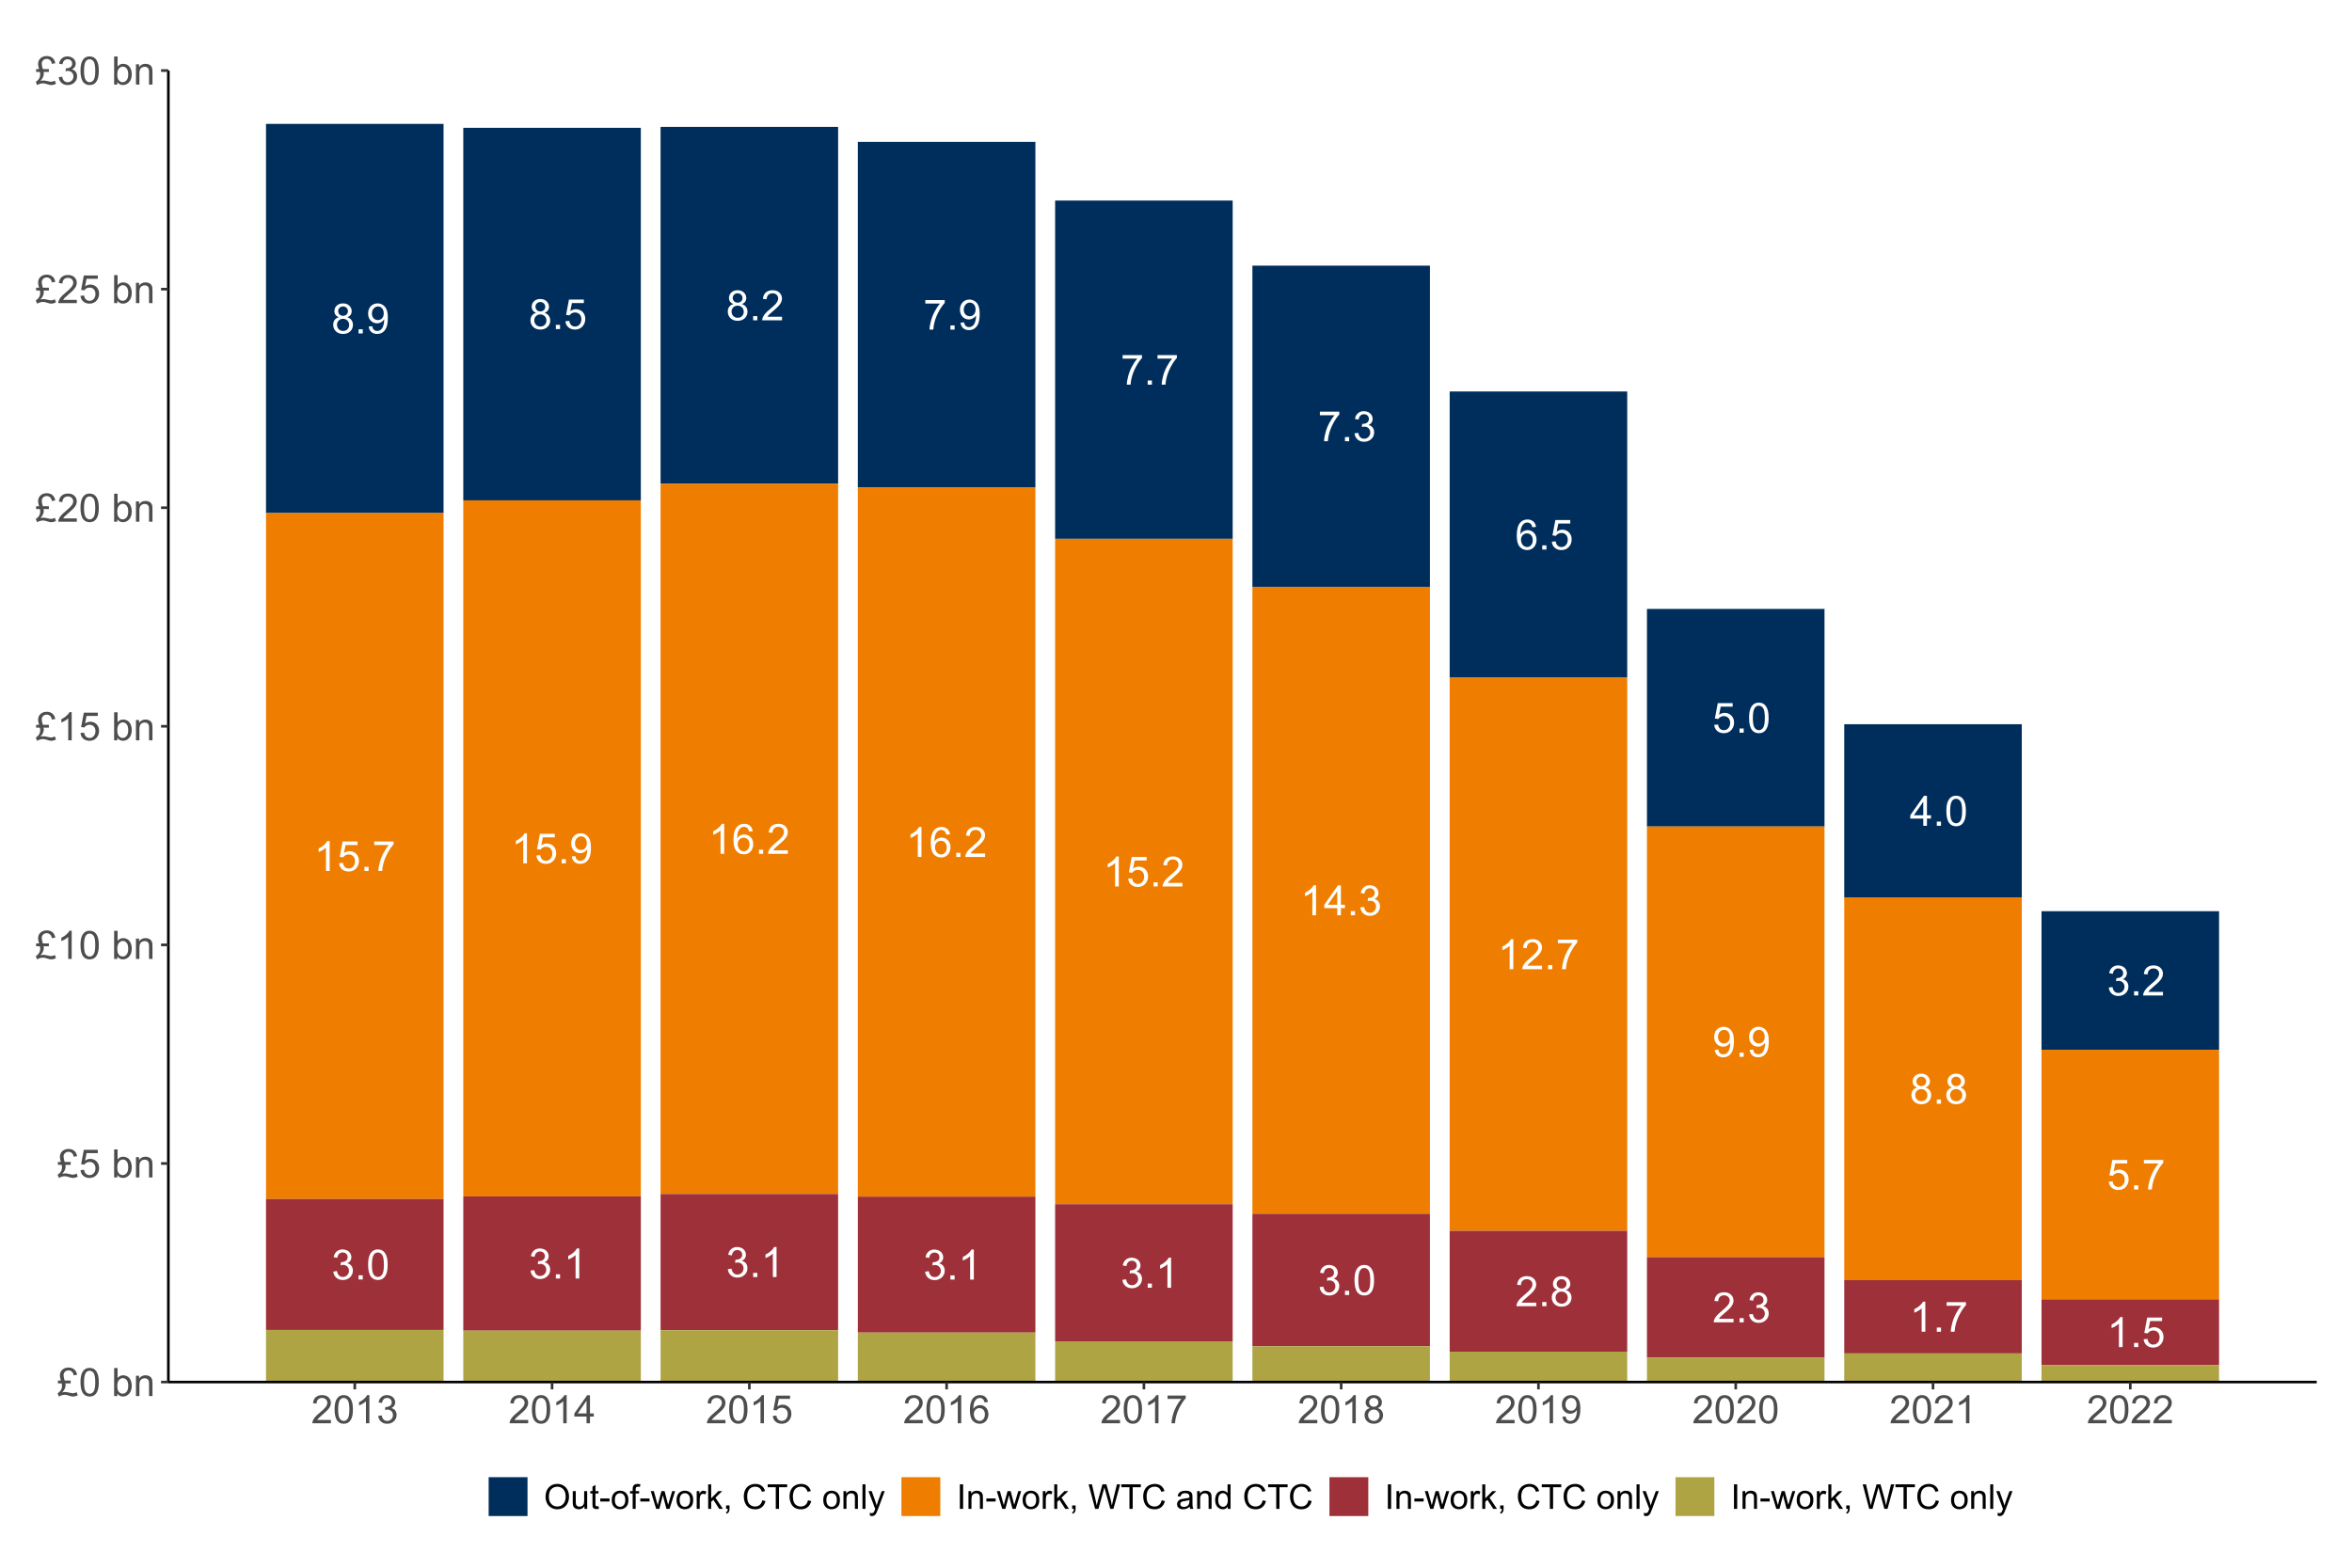
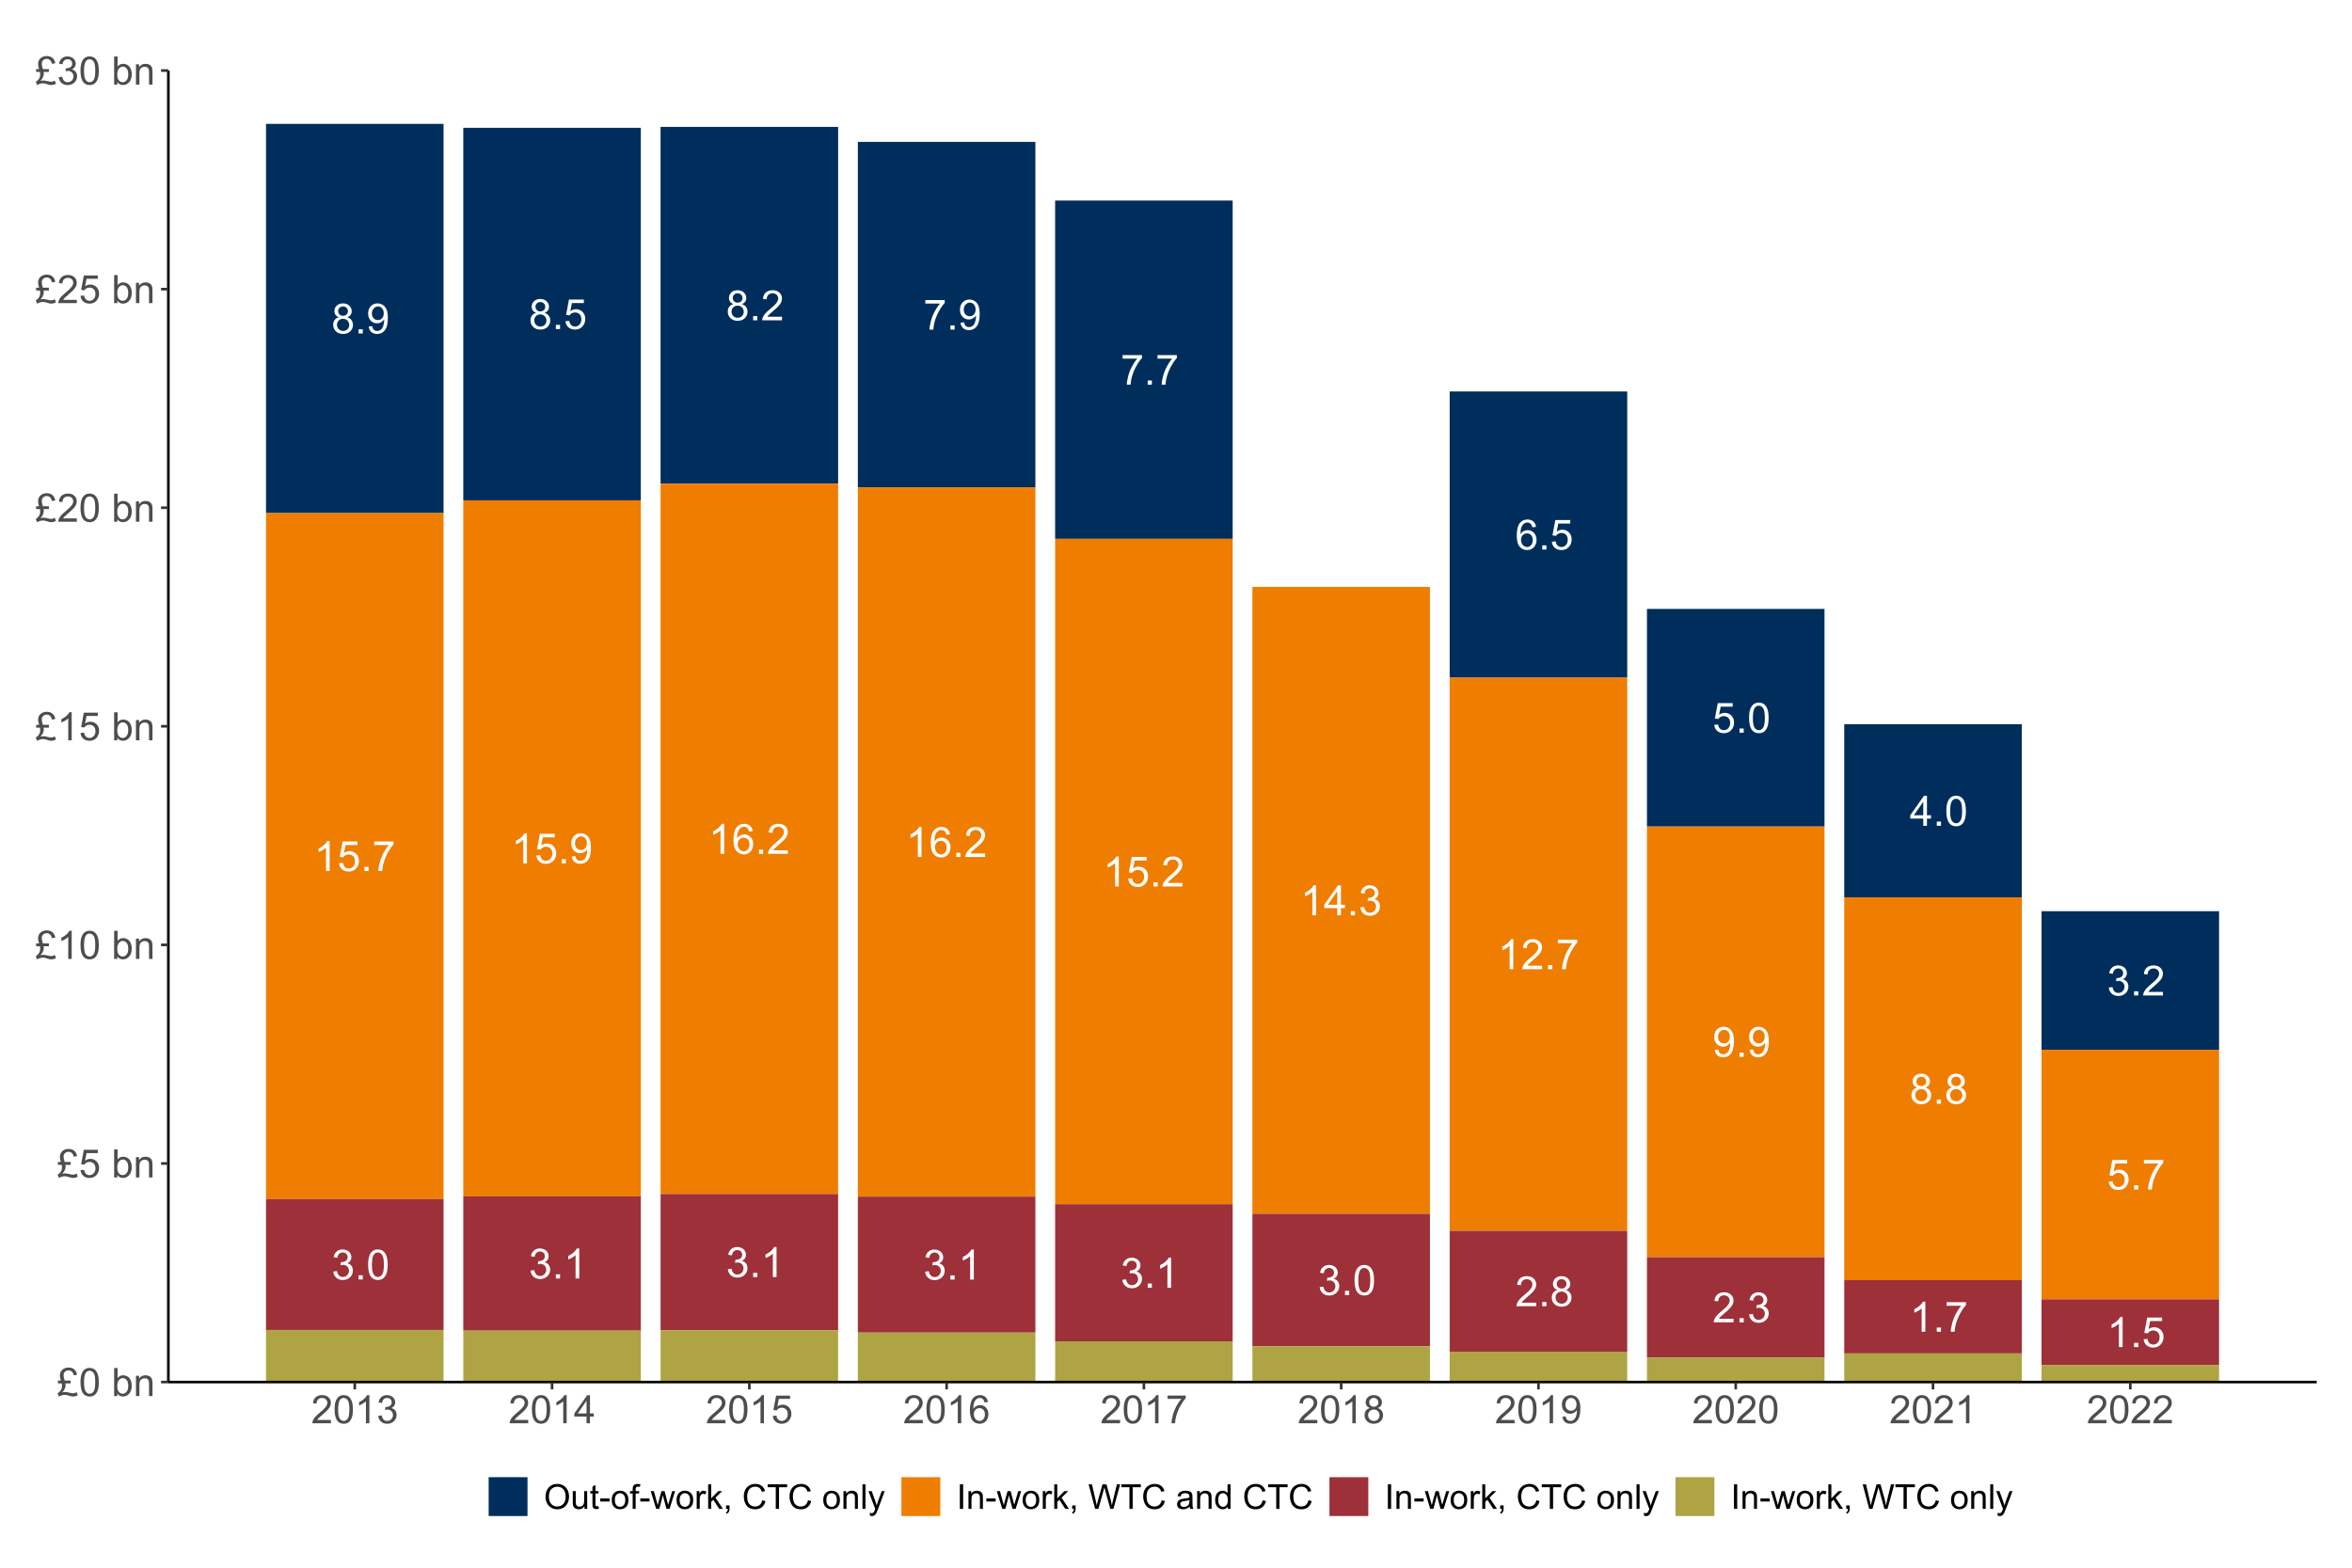
<svg xmlns="http://www.w3.org/2000/svg" xmlns:xlink="http://www.w3.org/1999/xlink" width="960pt" height="640pt" viewBox="0 0 960 640" version="1.1">
  <defs>
    <g>
      <symbol overflow="visible" id="glyph0-0">
        <path style="stroke:none;" d="M 2.133 0 L 2.133 -10.668 L 10.668 -10.668 L 10.668 0 Z M 2.402 -0.266 L 10.402 -0.266 L 10.402 -10.402 L 2.402 -10.402 Z M 2.402 -0.266 " />
      </symbol>
      <symbol overflow="visible" id="glyph0-1">
        <path style="stroke:none;" d="" />
      </symbol>
      <symbol overflow="visible" id="glyph0-2">
        <path style="stroke:none;" d="M 3.016 -6.625 C 2.391 -6.852 1.93 -7.176 1.633 -7.602 C 1.332 -8.02 1.184 -8.527 1.184 -9.121 C 1.184 -10.008 1.5 -10.754 2.141 -11.359 C 2.777 -11.965 3.629 -12.27 4.691 -12.27 C 5.758 -12.27 6.617 -11.957 7.266 -11.34 C 7.914 -10.715 8.238 -9.961 8.242 -9.078 C 8.238 -8.508 8.09 -8.016 7.797 -7.598 C 7.496 -7.176 7.047 -6.852 6.445 -6.625 C 7.195 -6.379 7.766 -5.984 8.156 -5.441 C 8.547 -4.895 8.742 -4.246 8.746 -3.492 C 8.742 -2.445 8.371 -1.566 7.637 -0.859 C 6.895 -0.148 5.922 0.203 4.719 0.207 C 3.508 0.203 2.535 -0.148 1.801 -0.863 C 1.059 -1.574 0.691 -2.465 0.691 -3.535 C 0.691 -4.324 0.891 -4.992 1.297 -5.531 C 1.695 -6.066 2.27 -6.43 3.016 -6.625 Z M 2.719 -9.168 C 2.719 -8.586 2.902 -8.113 3.277 -7.75 C 3.645 -7.383 4.129 -7.199 4.727 -7.203 C 5.301 -7.199 5.773 -7.383 6.148 -7.746 C 6.516 -8.109 6.703 -8.555 6.703 -9.086 C 6.703 -9.633 6.512 -10.094 6.129 -10.473 C 5.746 -10.844 5.273 -11.031 4.711 -11.035 C 4.137 -11.031 3.66 -10.848 3.285 -10.484 C 2.906 -10.117 2.719 -9.68 2.719 -9.168 Z M 2.234 -3.527 C 2.23 -3.098 2.332 -2.68 2.539 -2.281 C 2.738 -1.879 3.039 -1.57 3.441 -1.352 C 3.84 -1.129 4.273 -1.02 4.734 -1.023 C 5.449 -1.02 6.039 -1.25 6.508 -1.715 C 6.973 -2.176 7.207 -2.762 7.211 -3.477 C 7.207 -4.195 6.965 -4.793 6.488 -5.266 C 6.004 -5.738 5.402 -5.977 4.684 -5.977 C 3.973 -5.977 3.391 -5.742 2.93 -5.277 C 2.465 -4.809 2.23 -4.227 2.234 -3.527 Z M 2.234 -3.527 " />
      </symbol>
      <symbol overflow="visible" id="glyph0-3">
        <path style="stroke:none;" d="M 1.551 0 L 1.551 -1.707 L 3.258 -1.707 L 3.258 0 Z M 1.551 0 " />
      </symbol>
      <symbol overflow="visible" id="glyph0-4">
        <path style="stroke:none;" d="M 0.934 -2.824 L 2.375 -2.961 C 2.492 -2.277 2.727 -1.785 3.074 -1.48 C 3.418 -1.172 3.859 -1.02 4.402 -1.023 C 4.859 -1.02 5.266 -1.125 5.613 -1.34 C 5.961 -1.551 6.246 -1.832 6.469 -2.188 C 6.688 -2.539 6.871 -3.016 7.027 -3.617 C 7.176 -4.215 7.254 -4.828 7.254 -5.453 C 7.254 -5.516 7.25 -5.613 7.242 -5.75 C 6.941 -5.27 6.531 -4.883 6.012 -4.59 C 5.492 -4.289 4.93 -4.141 4.328 -4.145 C 3.312 -4.141 2.457 -4.508 1.758 -5.242 C 1.055 -5.973 0.703 -6.941 0.707 -8.145 C 0.703 -9.383 1.07 -10.379 1.805 -11.137 C 2.535 -11.891 3.449 -12.27 4.551 -12.27 C 5.344 -12.27 6.07 -12.055 6.73 -11.629 C 7.387 -11.199 7.887 -10.59 8.23 -9.797 C 8.57 -9.004 8.742 -7.855 8.746 -6.359 C 8.742 -4.797 8.57 -3.555 8.234 -2.629 C 7.891 -1.703 7.387 -1 6.723 -0.516 C 6.051 -0.035 5.266 0.203 4.367 0.207 C 3.406 0.203 2.625 -0.059 2.023 -0.586 C 1.414 -1.117 1.051 -1.863 0.934 -2.824 Z M 7.078 -8.219 C 7.078 -9.078 6.848 -9.762 6.391 -10.27 C 5.93 -10.773 5.379 -11.027 4.734 -11.027 C 4.066 -11.027 3.484 -10.754 2.992 -10.211 C 2.496 -9.664 2.25 -8.957 2.25 -8.094 C 2.25 -7.312 2.484 -6.68 2.953 -6.195 C 3.422 -5.707 4 -5.465 4.691 -5.469 C 5.383 -5.465 5.953 -5.707 6.406 -6.195 C 6.852 -6.68 7.078 -7.355 7.078 -8.219 Z M 7.078 -8.219 " />
      </symbol>
      <symbol overflow="visible" id="glyph0-5">
        <path style="stroke:none;" d="M 0.707 -3.199 L 2.285 -3.336 C 2.402 -2.562 2.672 -1.984 3.098 -1.602 C 3.52 -1.211 4.031 -1.02 4.633 -1.023 C 5.355 -1.02 5.969 -1.293 6.469 -1.84 C 6.969 -2.387 7.219 -3.109 7.219 -4.008 C 7.219 -4.863 6.977 -5.539 6.496 -6.035 C 6.016 -6.527 5.387 -6.773 4.609 -6.777 C 4.121 -6.773 3.684 -6.664 3.301 -6.445 C 2.91 -6.227 2.605 -5.941 2.383 -5.594 L 0.977 -5.777 L 2.16 -12.055 L 8.234 -12.055 L 8.234 -10.621 L 3.359 -10.621 L 2.699 -7.336 C 3.43 -7.844 4.199 -8.098 5.012 -8.102 C 6.074 -8.098 6.977 -7.727 7.711 -6.992 C 8.445 -6.25 8.812 -5.301 8.812 -4.145 C 8.812 -3.035 8.488 -2.078 7.844 -1.273 C 7.059 -0.285 5.988 0.203 4.633 0.207 C 3.52 0.203 2.613 -0.105 1.914 -0.727 C 1.207 -1.348 0.805 -2.172 0.707 -3.199 Z M 0.707 -3.199 " />
      </symbol>
      <symbol overflow="visible" id="glyph0-6">
        <path style="stroke:none;" d="M 8.594 -1.441 L 8.594 0 L 0.516 0 C 0.504 -0.359 0.562 -0.707 0.691 -1.043 C 0.895 -1.59 1.223 -2.129 1.68 -2.668 C 2.129 -3.199 2.785 -3.816 3.645 -4.52 C 4.973 -5.605 5.867 -6.469 6.336 -7.105 C 6.797 -7.742 7.031 -8.344 7.035 -8.91 C 7.031 -9.504 6.82 -10.004 6.398 -10.414 C 5.973 -10.82 5.418 -11.027 4.734 -11.027 C 4.012 -11.027 3.434 -10.809 3 -10.375 C 2.566 -9.941 2.348 -9.344 2.344 -8.578 L 0.801 -8.734 C 0.902 -9.883 1.301 -10.758 1.992 -11.363 C 2.68 -11.965 3.605 -12.27 4.77 -12.27 C 5.941 -12.27 6.867 -11.941 7.551 -11.293 C 8.234 -10.641 8.578 -9.836 8.578 -8.879 C 8.578 -8.387 8.477 -7.906 8.277 -7.434 C 8.074 -6.961 7.742 -6.465 7.281 -5.941 C 6.816 -5.418 6.047 -4.699 4.969 -3.793 C 4.066 -3.035 3.488 -2.523 3.234 -2.254 C 2.977 -1.984 2.766 -1.715 2.602 -1.441 Z M 8.594 -1.441 " />
      </symbol>
      <symbol overflow="visible" id="glyph0-7">
        <path style="stroke:none;" d="M 0.809 -10.621 L 0.809 -12.062 L 8.719 -12.062 L 8.719 -10.895 C 7.938 -10.062 7.164 -8.965 6.406 -7.594 C 5.641 -6.219 5.051 -4.805 4.633 -3.359 C 4.332 -2.332 4.141 -1.215 4.059 0 L 2.516 0 C 2.531 -0.961 2.723 -2.121 3.082 -3.484 C 3.441 -4.844 3.957 -6.156 4.637 -7.422 C 5.309 -8.684 6.027 -9.75 6.793 -10.621 Z M 0.809 -10.621 " />
      </symbol>
      <symbol overflow="visible" id="glyph0-8">
        <path style="stroke:none;" d="M 0.719 -3.227 L 2.219 -3.426 C 2.387 -2.574 2.68 -1.961 3.098 -1.586 C 3.508 -1.207 4.012 -1.02 4.609 -1.023 C 5.312 -1.02 5.91 -1.266 6.398 -1.758 C 6.883 -2.246 7.125 -2.852 7.129 -3.574 C 7.125 -4.262 6.898 -4.828 6.453 -5.281 C 6 -5.727 5.43 -5.953 4.734 -5.953 C 4.449 -5.953 4.094 -5.895 3.676 -5.785 L 3.844 -7.102 C 3.941 -7.09 4.02 -7.082 4.086 -7.086 C 4.719 -7.082 5.293 -7.25 5.809 -7.586 C 6.316 -7.918 6.574 -8.434 6.578 -9.129 C 6.574 -9.676 6.387 -10.129 6.02 -10.492 C 5.645 -10.852 5.164 -11.031 4.578 -11.035 C 3.988 -11.031 3.504 -10.848 3.117 -10.484 C 2.727 -10.117 2.477 -9.57 2.367 -8.836 L 0.867 -9.102 C 1.047 -10.105 1.461 -10.887 2.117 -11.441 C 2.766 -11.992 3.574 -12.27 4.543 -12.27 C 5.207 -12.27 5.82 -12.125 6.383 -11.84 C 6.941 -11.551 7.371 -11.16 7.672 -10.668 C 7.965 -10.172 8.113 -9.648 8.117 -9.094 C 8.113 -8.562 7.973 -8.082 7.691 -7.652 C 7.406 -7.219 6.988 -6.871 6.434 -6.617 C 7.156 -6.445 7.715 -6.102 8.117 -5.578 C 8.516 -5.055 8.719 -4.398 8.719 -3.609 C 8.719 -2.539 8.328 -1.633 7.551 -0.895 C 6.773 -0.156 5.789 0.211 4.602 0.215 C 3.523 0.211 2.633 -0.105 1.93 -0.742 C 1.219 -1.379 0.816 -2.207 0.719 -3.227 Z M 0.719 -3.227 " />
      </symbol>
      <symbol overflow="visible" id="glyph0-9">
        <path style="stroke:none;" d="M 8.496 -9.227 L 7.004 -9.109 C 6.863 -9.699 6.676 -10.129 6.434 -10.395 C 6.027 -10.82 5.527 -11.031 4.934 -11.035 C 4.457 -11.031 4.035 -10.898 3.676 -10.637 C 3.199 -10.289 2.828 -9.789 2.559 -9.129 C 2.285 -8.465 2.145 -7.52 2.133 -6.301 C 2.492 -6.848 2.934 -7.258 3.457 -7.527 C 3.98 -7.789 4.527 -7.922 5.102 -7.926 C 6.098 -7.922 6.949 -7.555 7.656 -6.82 C 8.355 -6.086 8.707 -5.133 8.711 -3.969 C 8.707 -3.195 8.543 -2.484 8.215 -1.828 C 7.883 -1.172 7.426 -0.668 6.852 -0.316 C 6.27 0.031 5.613 0.203 4.883 0.207 C 3.629 0.203 2.609 -0.254 1.824 -1.172 C 1.031 -2.09 0.637 -3.605 0.641 -5.719 C 0.637 -8.078 1.074 -9.793 1.949 -10.871 C 2.711 -11.801 3.738 -12.27 5.027 -12.27 C 5.988 -12.27 6.773 -12 7.391 -11.461 C 8 -10.922 8.371 -10.176 8.496 -9.227 Z M 2.367 -3.961 C 2.367 -3.441 2.477 -2.945 2.695 -2.473 C 2.914 -2 3.219 -1.641 3.617 -1.395 C 4.008 -1.145 4.422 -1.02 4.859 -1.023 C 5.488 -1.02 6.035 -1.273 6.492 -1.789 C 6.945 -2.297 7.172 -2.992 7.176 -3.875 C 7.172 -4.719 6.945 -5.387 6.5 -5.871 C 6.047 -6.355 5.48 -6.598 4.801 -6.602 C 4.121 -6.598 3.547 -6.355 3.074 -5.871 C 2.602 -5.387 2.367 -4.75 2.367 -3.961 Z M 2.367 -3.961 " />
      </symbol>
      <symbol overflow="visible" id="glyph0-10">
        <path style="stroke:none;" d="M 0.707 -6.027 C 0.703 -7.469 0.852 -8.633 1.152 -9.516 C 1.449 -10.395 1.891 -11.07 2.48 -11.551 C 3.062 -12.027 3.801 -12.27 4.691 -12.27 C 5.344 -12.27 5.918 -12.137 6.418 -11.871 C 6.91 -11.605 7.32 -11.223 7.645 -10.73 C 7.965 -10.23 8.219 -9.625 8.402 -8.914 C 8.582 -8.195 8.672 -7.234 8.676 -6.027 C 8.672 -4.59 8.523 -3.434 8.234 -2.555 C 7.938 -1.672 7.5 -0.988 6.914 -0.512 C 6.328 -0.031 5.586 0.203 4.691 0.207 C 3.512 0.203 2.586 -0.215 1.918 -1.059 C 1.105 -2.074 0.703 -3.73 0.707 -6.027 Z M 2.25 -6.027 C 2.25 -4.016 2.484 -2.68 2.953 -2.02 C 3.422 -1.352 4 -1.02 4.691 -1.023 C 5.379 -1.02 5.957 -1.352 6.43 -2.023 C 6.898 -2.688 7.137 -4.023 7.137 -6.027 C 7.137 -8.035 6.898 -9.371 6.43 -10.035 C 5.957 -10.695 5.375 -11.027 4.676 -11.027 C 3.988 -11.027 3.438 -10.734 3.027 -10.152 C 2.508 -9.406 2.25 -8.031 2.25 -6.027 Z M 2.25 -6.027 " />
      </symbol>
      <symbol overflow="visible" id="glyph0-11">
        <path style="stroke:none;" d="M 5.52 0 L 5.52 -2.926 L 0.215 -2.926 L 0.215 -4.301 L 5.793 -12.219 L 7.02 -12.219 L 7.02 -4.301 L 8.668 -4.301 L 8.668 -2.926 L 7.02 -2.926 L 7.02 0 Z M 5.52 -4.301 L 5.52 -9.812 L 1.691 -4.301 Z M 5.52 -4.301 " />
      </symbol>
      <symbol overflow="visible" id="glyph0-12">
        <path style="stroke:none;" d="M 6.359 0 L 4.859 0 L 4.859 -9.562 C 4.492 -9.215 4.02 -8.867 3.438 -8.527 C 2.848 -8.18 2.32 -7.922 1.859 -7.754 L 1.859 -9.203 C 2.695 -9.594 3.43 -10.07 4.059 -10.633 C 4.684 -11.191 5.129 -11.738 5.395 -12.27 L 6.359 -12.27 Z M 6.359 0 " />
      </symbol>
      <symbol overflow="visible" id="glyph1-0">
        <path style="stroke:none;" d="M 2 0 L 2 -10 L 10 -10 L 10 0 Z M 2.25 -0.25 L 9.75 -0.25 L 9.75 -9.75 L 2.25 -9.75 Z M 2.25 -0.25 " />
      </symbol>
      <symbol overflow="visible" id="glyph1-1">
        <path style="stroke:none;" d="M 3.094 -6.32 L 5.555 -6.32 L 5.555 -5.164 L 3.336 -5.164 C 3.43 -4.93 3.48 -4.703 3.484 -4.477 C 3.48 -4.023 3.371 -3.543 3.16 -3.039 C 2.941 -2.531 2.586 -2.016 2.094 -1.492 C 2.5 -1.605 2.875 -1.664 3.219 -1.664 C 3.648 -1.664 4.137 -1.598 4.68 -1.469 C 5.574 -1.254 6.18 -1.148 6.5 -1.148 C 6.883 -1.148 7.383 -1.293 8 -1.586 L 8.453 -0.297 C 7.973 -0.094 7.602 0.035 7.34 0.102 C 7.074 0.16 6.812 0.191 6.555 0.195 C 6.332 0.191 6.109 0.172 5.891 0.133 C 5.746 0.105 5.41 0.012 4.879 -0.152 C 4.344 -0.316 4 -0.414 3.844 -0.445 C 3.598 -0.484 3.352 -0.504 3.109 -0.508 C 2.73 -0.504 2.332 -0.438 1.91 -0.312 C 1.484 -0.18 1.098 -0.008 0.75 0.219 L 0.211 -1.133 C 0.711 -1.406 1.133 -1.801 1.484 -2.316 C 1.828 -2.824 2.004 -3.453 2.008 -4.195 C 2.004 -4.512 1.961 -4.832 1.875 -5.164 L 0.344 -5.164 L 0.344 -6.32 L 1.547 -6.32 C 1.375 -6.902 1.266 -7.328 1.219 -7.598 C 1.172 -7.863 1.148 -8.125 1.148 -8.383 C 1.148 -9.465 1.547 -10.312 2.352 -10.922 C 2.992 -11.406 3.773 -11.648 4.695 -11.648 C 5.633 -11.648 6.41 -11.387 7.027 -10.871 C 7.637 -10.348 8.016 -9.621 8.156 -8.688 L 6.758 -8.477 C 6.676 -9.098 6.445 -9.59 6.059 -9.953 C 5.668 -10.309 5.203 -10.488 4.664 -10.492 C 4.086 -10.488 3.605 -10.301 3.223 -9.934 C 2.84 -9.559 2.648 -9.109 2.648 -8.586 C 2.648 -8.004 2.797 -7.25 3.094 -6.32 Z M 3.094 -6.32 " />
      </symbol>
      <symbol overflow="visible" id="glyph1-2">
        <path style="stroke:none;" d="M 0.664 -5.648 C 0.66 -7 0.801 -8.09 1.082 -8.918 C 1.359 -9.742 1.773 -10.379 2.324 -10.828 C 2.871 -11.273 3.562 -11.496 4.398 -11.5 C 5.012 -11.496 5.551 -11.371 6.016 -11.129 C 6.477 -10.879 6.859 -10.523 7.164 -10.059 C 7.465 -9.59 7.703 -9.023 7.875 -8.355 C 8.047 -7.684 8.133 -6.781 8.133 -5.648 C 8.133 -4.305 7.992 -3.219 7.719 -2.395 C 7.438 -1.566 7.027 -0.93 6.48 -0.48 C 5.93 -0.031 5.234 0.191 4.398 0.195 C 3.293 0.191 2.426 -0.199 1.797 -0.992 C 1.039 -1.941 0.66 -3.496 0.664 -5.648 Z M 2.109 -5.648 C 2.109 -3.766 2.328 -2.512 2.77 -1.895 C 3.207 -1.27 3.75 -0.961 4.398 -0.961 C 5.043 -0.961 5.586 -1.273 6.027 -1.898 C 6.465 -2.523 6.684 -3.773 6.688 -5.648 C 6.684 -7.531 6.465 -8.781 6.027 -9.406 C 5.586 -10.023 5.039 -10.336 4.383 -10.336 C 3.734 -10.336 3.219 -10.062 2.836 -9.516 C 2.352 -8.816 2.109 -7.527 2.109 -5.648 Z M 2.109 -5.648 " />
      </symbol>
      <symbol overflow="visible" id="glyph1-3">
        <path style="stroke:none;" d="" />
      </symbol>
      <symbol overflow="visible" id="glyph1-4">
        <path style="stroke:none;" d="M 2.352 0 L 1.047 0 L 1.047 -11.453 L 2.453 -11.453 L 2.453 -7.367 C 3.043 -8.109 3.801 -8.484 4.727 -8.484 C 5.234 -8.484 5.719 -8.379 6.176 -8.176 C 6.629 -7.965 7.004 -7.676 7.301 -7.309 C 7.594 -6.934 7.824 -6.484 7.992 -5.961 C 8.156 -5.43 8.238 -4.867 8.242 -4.273 C 8.238 -2.848 7.887 -1.75 7.188 -0.977 C 6.48 -0.199 5.637 0.188 4.656 0.188 C 3.676 0.188 2.906 -0.219 2.352 -1.039 Z M 2.336 -4.211 C 2.332 -3.215 2.469 -2.496 2.742 -2.055 C 3.184 -1.328 3.781 -0.965 4.539 -0.969 C 5.152 -0.965 5.684 -1.234 6.133 -1.77 C 6.578 -2.301 6.801 -3.094 6.805 -4.156 C 6.801 -5.234 6.586 -6.035 6.16 -6.555 C 5.727 -7.066 5.207 -7.324 4.602 -7.328 C 3.984 -7.324 3.453 -7.059 3.008 -6.527 C 2.555 -5.992 2.332 -5.219 2.336 -4.211 Z M 2.336 -4.211 " />
      </symbol>
      <symbol overflow="visible" id="glyph1-5">
        <path style="stroke:none;" d="M 1.055 0 L 1.055 -8.297 L 2.32 -8.297 L 2.32 -7.117 C 2.93 -8.027 3.809 -8.484 4.961 -8.484 C 5.457 -8.484 5.918 -8.395 6.34 -8.215 C 6.758 -8.035 7.07 -7.797 7.281 -7.508 C 7.488 -7.211 7.633 -6.867 7.719 -6.469 C 7.766 -6.207 7.793 -5.75 7.797 -5.102 L 7.797 0 L 6.391 0 L 6.391 -5.047 C 6.387 -5.617 6.332 -6.047 6.227 -6.332 C 6.113 -6.613 5.918 -6.84 5.645 -7.012 C 5.363 -7.18 5.039 -7.266 4.664 -7.266 C 4.062 -7.266 3.543 -7.074 3.113 -6.695 C 2.676 -6.312 2.461 -5.59 2.461 -4.531 L 2.461 0 Z M 1.055 0 " />
      </symbol>
      <symbol overflow="visible" id="glyph1-6">
        <path style="stroke:none;" d="M 0.664 -3 L 2.141 -3.125 C 2.246 -2.402 2.5 -1.863 2.902 -1.504 C 3.297 -1.141 3.777 -0.961 4.344 -0.961 C 5.016 -0.961 5.59 -1.215 6.062 -1.727 C 6.527 -2.234 6.762 -2.91 6.766 -3.758 C 6.762 -4.555 6.535 -5.188 6.09 -5.656 C 5.637 -6.117 5.047 -6.352 4.32 -6.352 C 3.863 -6.352 3.457 -6.246 3.094 -6.043 C 2.727 -5.832 2.438 -5.566 2.234 -5.242 L 0.914 -5.414 L 2.023 -11.297 L 7.719 -11.297 L 7.719 -9.953 L 3.148 -9.953 L 2.531 -6.875 C 3.219 -7.352 3.938 -7.594 4.695 -7.594 C 5.691 -7.594 6.535 -7.246 7.227 -6.555 C 7.91 -5.859 8.254 -4.969 8.258 -3.883 C 8.254 -2.844 7.953 -1.949 7.352 -1.195 C 6.613 -0.27 5.609 0.191 4.344 0.195 C 3.297 0.191 2.449 -0.098 1.793 -0.68 C 1.133 -1.262 0.754 -2.035 0.664 -3 Z M 0.664 -3 " />
      </symbol>
      <symbol overflow="visible" id="glyph1-7">
        <path style="stroke:none;" d="M 5.961 0 L 4.555 0 L 4.555 -8.961 C 4.211 -8.633 3.77 -8.312 3.223 -7.992 C 2.672 -7.668 2.176 -7.426 1.742 -7.266 L 1.742 -8.625 C 2.523 -8.992 3.211 -9.438 3.805 -9.969 C 4.391 -10.492 4.809 -11.004 5.055 -11.5 L 5.961 -11.5 Z M 5.961 0 " />
      </symbol>
      <symbol overflow="visible" id="glyph1-8">
        <path style="stroke:none;" d="M 8.055 -1.352 L 8.055 0 L 0.484 0 C 0.473 -0.336 0.527 -0.66 0.648 -0.977 C 0.84 -1.488 1.148 -1.996 1.574 -2.5 C 1.996 -2.996 2.609 -3.574 3.414 -4.234 C 4.656 -5.254 5.496 -6.062 5.938 -6.66 C 6.371 -7.254 6.59 -7.816 6.594 -8.352 C 6.59 -8.906 6.391 -9.379 5.996 -9.762 C 5.594 -10.145 5.074 -10.336 4.438 -10.336 C 3.758 -10.336 3.219 -10.133 2.812 -9.727 C 2.406 -9.32 2.199 -8.758 2.195 -8.039 L 0.75 -8.188 C 0.848 -9.262 1.219 -10.086 1.867 -10.652 C 2.512 -11.215 3.379 -11.496 4.469 -11.5 C 5.566 -11.496 6.438 -11.191 7.078 -10.586 C 7.719 -9.973 8.039 -9.219 8.039 -8.32 C 8.039 -7.859 7.945 -7.406 7.758 -6.969 C 7.57 -6.523 7.258 -6.059 6.824 -5.57 C 6.387 -5.078 5.664 -4.406 4.656 -3.555 C 3.809 -2.844 3.266 -2.363 3.031 -2.113 C 2.789 -1.859 2.594 -1.605 2.438 -1.352 Z M 8.055 -1.352 " />
      </symbol>
      <symbol overflow="visible" id="glyph1-9">
        <path style="stroke:none;" d="M 0.672 -3.023 L 2.078 -3.211 C 2.238 -2.414 2.512 -1.84 2.902 -1.488 C 3.285 -1.137 3.758 -0.961 4.32 -0.961 C 4.977 -0.961 5.535 -1.188 5.996 -1.648 C 6.449 -2.102 6.68 -2.672 6.68 -3.352 C 6.68 -3.996 6.469 -4.527 6.047 -4.949 C 5.625 -5.367 5.086 -5.578 4.438 -5.578 C 4.168 -5.578 3.84 -5.523 3.445 -5.422 L 3.602 -6.656 C 3.691 -6.645 3.766 -6.637 3.828 -6.641 C 4.422 -6.637 4.961 -6.793 5.445 -7.109 C 5.922 -7.418 6.164 -7.902 6.164 -8.555 C 6.164 -9.07 5.988 -9.496 5.641 -9.836 C 5.289 -10.172 4.84 -10.34 4.289 -10.344 C 3.742 -10.34 3.285 -10.168 2.922 -9.828 C 2.555 -9.48 2.32 -8.965 2.219 -8.281 L 0.812 -8.531 C 0.98 -9.473 1.371 -10.203 1.984 -10.723 C 2.59 -11.238 3.348 -11.496 4.258 -11.5 C 4.879 -11.496 5.453 -11.363 5.984 -11.098 C 6.508 -10.828 6.91 -10.461 7.191 -10 C 7.465 -9.535 7.605 -9.043 7.609 -8.523 C 7.605 -8.027 7.473 -7.578 7.211 -7.172 C 6.941 -6.766 6.547 -6.441 6.031 -6.203 C 6.703 -6.043 7.23 -5.719 7.609 -5.23 C 7.98 -4.734 8.168 -4.117 8.172 -3.383 C 8.168 -2.379 7.805 -1.531 7.078 -0.84 C 6.348 -0.145 5.426 0.199 4.312 0.203 C 3.305 0.199 2.469 -0.098 1.809 -0.695 C 1.141 -1.293 0.762 -2.07 0.672 -3.023 Z M 0.672 -3.023 " />
      </symbol>
      <symbol overflow="visible" id="glyph1-10">
        <path style="stroke:none;" d="M 5.172 0 L 5.172 -2.742 L 0.203 -2.742 L 0.203 -4.031 L 5.43 -11.453 L 6.578 -11.453 L 6.578 -4.031 L 8.125 -4.031 L 8.125 -2.742 L 6.578 -2.742 L 6.578 0 Z M 5.172 -4.031 L 5.172 -9.195 L 1.586 -4.031 Z M 5.172 -4.031 " />
      </symbol>
      <symbol overflow="visible" id="glyph1-11">
        <path style="stroke:none;" d="M 7.961 -8.648 L 6.562 -8.539 C 6.438 -9.086 6.258 -9.488 6.031 -9.742 C 5.648 -10.141 5.18 -10.34 4.625 -10.344 C 4.172 -10.34 3.781 -10.215 3.445 -9.969 C 3 -9.641 2.648 -9.172 2.398 -8.555 C 2.141 -7.934 2.008 -7.051 2 -5.906 C 2.336 -6.422 2.75 -6.805 3.242 -7.055 C 3.727 -7.305 4.242 -7.43 4.781 -7.43 C 5.719 -7.43 6.516 -7.082 7.176 -6.395 C 7.832 -5.699 8.16 -4.809 8.164 -3.719 C 8.16 -2.996 8.008 -2.328 7.699 -1.715 C 7.387 -1.094 6.961 -0.621 6.422 -0.297 C 5.879 0.031 5.262 0.191 4.578 0.195 C 3.402 0.191 2.449 -0.234 1.711 -1.098 C 0.969 -1.957 0.598 -3.379 0.602 -5.359 C 0.598 -7.57 1.008 -9.18 1.828 -10.188 C 2.539 -11.059 3.5 -11.496 4.711 -11.5 C 5.609 -11.496 6.348 -11.242 6.926 -10.742 C 7.5 -10.234 7.844 -9.539 7.961 -8.648 Z M 2.219 -3.711 C 2.215 -3.223 2.316 -2.762 2.527 -2.32 C 2.73 -1.875 3.02 -1.535 3.391 -1.309 C 3.758 -1.074 4.145 -0.961 4.555 -0.961 C 5.145 -0.961 5.656 -1.199 6.086 -1.68 C 6.512 -2.156 6.727 -2.809 6.727 -3.633 C 6.727 -4.422 6.516 -5.043 6.094 -5.504 C 5.672 -5.957 5.141 -6.188 4.5 -6.188 C 3.863 -6.188 3.324 -5.957 2.883 -5.504 C 2.438 -5.043 2.215 -4.445 2.219 -3.711 Z M 2.219 -3.711 " />
      </symbol>
      <symbol overflow="visible" id="glyph1-12">
        <path style="stroke:none;" d="M 0.758 -9.953 L 0.758 -11.305 L 8.172 -11.305 L 8.172 -10.211 C 7.441 -9.434 6.719 -8.402 6.004 -7.117 C 5.285 -5.828 4.73 -4.504 4.344 -3.148 C 4.059 -2.188 3.879 -1.141 3.805 0 L 2.359 0 C 2.371 -0.898 2.547 -1.984 2.891 -3.266 C 3.227 -4.539 3.715 -5.77 4.348 -6.957 C 4.98 -8.137 5.652 -9.137 6.367 -9.953 Z M 0.758 -9.953 " />
      </symbol>
      <symbol overflow="visible" id="glyph1-13">
        <path style="stroke:none;" d="M 2.828 -6.211 C 2.242 -6.422 1.809 -6.727 1.531 -7.125 C 1.246 -7.52 1.105 -7.992 1.109 -8.547 C 1.105 -9.379 1.406 -10.078 2.008 -10.648 C 2.605 -11.211 3.402 -11.496 4.398 -11.5 C 5.395 -11.496 6.199 -11.207 6.812 -10.629 C 7.418 -10.047 7.723 -9.34 7.727 -8.508 C 7.723 -7.977 7.582 -7.512 7.309 -7.121 C 7.027 -6.723 6.605 -6.422 6.039 -6.211 C 6.738 -5.98 7.273 -5.609 7.645 -5.102 C 8.008 -4.59 8.191 -3.98 8.195 -3.273 C 8.191 -2.293 7.844 -1.469 7.156 -0.805 C 6.461 -0.137 5.551 0.191 4.422 0.195 C 3.289 0.191 2.379 -0.141 1.688 -0.809 C 0.992 -1.477 0.645 -2.309 0.648 -3.312 C 0.645 -4.055 0.832 -4.68 1.215 -5.184 C 1.59 -5.684 2.129 -6.027 2.828 -6.211 Z M 2.547 -8.594 C 2.543 -8.051 2.719 -7.609 3.07 -7.266 C 3.418 -6.922 3.871 -6.75 4.43 -6.75 C 4.969 -6.75 5.41 -6.918 5.762 -7.262 C 6.105 -7.598 6.281 -8.016 6.281 -8.516 C 6.281 -9.027 6.102 -9.461 5.746 -9.816 C 5.387 -10.164 4.941 -10.34 4.414 -10.344 C 3.875 -10.34 3.43 -10.168 3.078 -9.828 C 2.719 -9.48 2.543 -9.07 2.547 -8.594 Z M 2.094 -3.305 C 2.09 -2.902 2.188 -2.512 2.379 -2.141 C 2.566 -1.762 2.848 -1.473 3.227 -1.27 C 3.598 -1.062 4 -0.961 4.438 -0.961 C 5.105 -0.961 5.66 -1.176 6.102 -1.609 C 6.535 -2.039 6.754 -2.59 6.758 -3.258 C 6.754 -3.934 6.531 -4.492 6.082 -4.938 C 5.629 -5.379 5.062 -5.602 4.391 -5.602 C 3.727 -5.602 3.18 -5.383 2.746 -4.945 C 2.309 -4.508 2.09 -3.961 2.094 -3.305 Z M 2.094 -3.305 " />
      </symbol>
      <symbol overflow="visible" id="glyph1-14">
        <path style="stroke:none;" d="M 0.875 -2.648 L 2.227 -2.773 C 2.34 -2.133 2.559 -1.672 2.883 -1.391 C 3.203 -1.102 3.617 -0.961 4.125 -0.961 C 4.555 -0.961 4.934 -1.059 5.262 -1.258 C 5.586 -1.453 5.852 -1.719 6.062 -2.051 C 6.27 -2.379 6.445 -2.824 6.586 -3.391 C 6.727 -3.949 6.797 -4.523 6.797 -5.109 C 6.797 -5.172 6.793 -5.266 6.789 -5.391 C 6.504 -4.941 6.121 -4.578 5.637 -4.301 C 5.148 -4.02 4.621 -3.879 4.055 -3.883 C 3.105 -3.879 2.301 -4.223 1.648 -4.914 C 0.988 -5.598 0.66 -6.504 0.664 -7.633 C 0.66 -8.793 1.004 -9.727 1.691 -10.438 C 2.375 -11.141 3.234 -11.496 4.266 -11.5 C 5.008 -11.496 5.688 -11.297 6.309 -10.898 C 6.922 -10.496 7.391 -9.922 7.715 -9.184 C 8.031 -8.438 8.191 -7.363 8.195 -5.961 C 8.191 -4.492 8.031 -3.328 7.719 -2.465 C 7.398 -1.594 6.926 -0.934 6.301 -0.484 C 5.668 -0.031 4.934 0.191 4.094 0.195 C 3.195 0.191 2.465 -0.055 1.898 -0.551 C 1.328 -1.047 0.984 -1.746 0.875 -2.648 Z M 6.633 -7.703 C 6.633 -8.508 6.418 -9.148 5.988 -9.625 C 5.559 -10.098 5.039 -10.336 4.438 -10.336 C 3.809 -10.336 3.266 -10.078 2.805 -9.57 C 2.34 -9.055 2.109 -8.395 2.109 -7.586 C 2.109 -6.855 2.328 -6.262 2.77 -5.809 C 3.207 -5.348 3.75 -5.121 4.398 -5.125 C 5.047 -5.121 5.582 -5.348 6.004 -5.809 C 6.422 -6.262 6.633 -6.895 6.633 -7.703 Z M 6.633 -7.703 " />
      </symbol>
      <symbol overflow="visible" id="glyph2-0">
        <path style="stroke:none;" d="M 1.75 0 L 1.75 -8.75 L 8.75 -8.75 L 8.75 0 Z M 1.969 -0.219 L 8.531 -0.219 L 8.531 -8.531 L 1.969 -8.531 Z M 1.969 -0.219 " />
      </symbol>
      <symbol overflow="visible" id="glyph2-1">
        <path style="stroke:none;" d="M 0.676 -4.883 C 0.672 -6.539 1.121 -7.84 2.016 -8.785 C 2.906 -9.723 4.059 -10.195 5.477 -10.199 C 6.398 -10.195 7.23 -9.973 7.977 -9.535 C 8.719 -9.09 9.285 -8.477 9.676 -7.688 C 10.062 -6.895 10.258 -5.996 10.262 -4.996 C 10.258 -3.977 10.055 -3.066 9.645 -2.27 C 9.234 -1.465 8.652 -0.859 7.902 -0.445 C 7.148 -0.035 6.336 0.168 5.469 0.172 C 4.523 0.168 3.68 -0.055 2.938 -0.512 C 2.191 -0.965 1.629 -1.59 1.25 -2.379 C 0.863 -3.168 0.672 -4 0.676 -4.883 Z M 2.043 -4.859 C 2.039 -3.648 2.363 -2.699 3.016 -2.004 C 3.664 -1.309 4.48 -0.961 5.461 -0.965 C 6.461 -0.961 7.281 -1.312 7.926 -2.016 C 8.57 -2.719 8.895 -3.715 8.895 -5.004 C 8.895 -5.816 8.754 -6.527 8.48 -7.141 C 8.199 -7.746 7.797 -8.219 7.27 -8.555 C 6.734 -8.891 6.141 -9.059 5.484 -9.059 C 4.543 -9.059 3.734 -8.734 3.059 -8.09 C 2.379 -7.445 2.039 -6.367 2.043 -4.859 Z M 2.043 -4.859 " />
      </symbol>
      <symbol overflow="visible" id="glyph2-2">
        <path style="stroke:none;" d="M 5.68 0 L 5.68 -1.066 C 5.109 -0.246 4.344 0.164 3.375 0.164 C 2.945 0.164 2.543 0.082 2.176 -0.082 C 1.801 -0.246 1.527 -0.449 1.348 -0.699 C 1.168 -0.945 1.039 -1.25 0.969 -1.613 C 0.914 -1.852 0.891 -2.234 0.895 -2.762 L 0.895 -7.258 L 2.125 -7.258 L 2.125 -3.234 C 2.121 -2.59 2.148 -2.156 2.203 -1.934 C 2.277 -1.609 2.438 -1.355 2.691 -1.172 C 2.941 -0.984 3.254 -0.891 3.625 -0.895 C 3.988 -0.891 4.332 -0.984 4.66 -1.176 C 4.98 -1.363 5.211 -1.621 5.348 -1.949 C 5.48 -2.273 5.547 -2.746 5.551 -3.371 L 5.551 -7.258 L 6.781 -7.258 L 6.781 0 Z M 5.68 0 " />
      </symbol>
      <symbol overflow="visible" id="glyph2-3">
        <path style="stroke:none;" d="M 3.609 -1.102 L 3.789 -0.016 C 3.438 0.059 3.129 0.094 2.859 0.094 C 2.41 0.094 2.062 0.023 1.816 -0.117 C 1.57 -0.258 1.395 -0.441 1.297 -0.672 C 1.195 -0.902 1.148 -1.387 1.148 -2.125 L 1.148 -6.305 L 0.246 -6.305 L 0.246 -7.258 L 1.148 -7.258 L 1.148 -9.059 L 2.371 -9.797 L 2.371 -7.258 L 3.609 -7.258 L 3.609 -6.305 L 2.371 -6.305 L 2.371 -2.059 C 2.367 -1.703 2.387 -1.477 2.434 -1.379 C 2.473 -1.277 2.547 -1.199 2.648 -1.141 C 2.746 -1.082 2.887 -1.055 3.07 -1.055 C 3.203 -1.055 3.383 -1.07 3.609 -1.102 Z M 3.609 -1.102 " />
      </symbol>
      <symbol overflow="visible" id="glyph2-4">
        <path style="stroke:none;" d="M 0.445 -3.008 L 0.445 -4.246 L 4.227 -4.246 L 4.227 -3.008 Z M 0.445 -3.008 " />
      </symbol>
      <symbol overflow="visible" id="glyph2-5">
        <path style="stroke:none;" d="M 0.465 -3.629 C 0.461 -4.973 0.836 -5.969 1.586 -6.617 C 2.207 -7.148 2.969 -7.418 3.867 -7.422 C 4.867 -7.418 5.684 -7.09 6.316 -6.441 C 6.949 -5.785 7.266 -4.883 7.266 -3.734 C 7.266 -2.797 7.125 -2.062 6.844 -1.527 C 6.562 -0.992 6.152 -0.578 5.621 -0.281 C 5.082 0.016 4.5 0.164 3.867 0.164 C 2.852 0.164 2.027 -0.16 1.402 -0.812 C 0.773 -1.461 0.461 -2.398 0.465 -3.629 Z M 1.73 -3.629 C 1.727 -2.695 1.93 -2 2.336 -1.539 C 2.738 -1.074 3.25 -0.844 3.867 -0.848 C 4.477 -0.844 4.984 -1.074 5.391 -1.543 C 5.797 -2.004 6 -2.715 6 -3.672 C 6 -4.566 5.793 -5.246 5.387 -5.711 C 4.977 -6.172 4.473 -6.402 3.867 -6.406 C 3.25 -6.402 2.738 -6.172 2.336 -5.715 C 1.93 -5.25 1.727 -4.555 1.73 -3.629 Z M 1.73 -3.629 " />
      </symbol>
      <symbol overflow="visible" id="glyph2-6">
        <path style="stroke:none;" d="M 1.219 0 L 1.219 -6.305 L 0.129 -6.305 L 0.129 -7.258 L 1.219 -7.258 L 1.219 -8.031 C 1.219 -8.52 1.262 -8.883 1.348 -9.117 C 1.465 -9.438 1.672 -9.695 1.973 -9.895 C 2.27 -10.09 2.688 -10.188 3.227 -10.191 C 3.57 -10.188 3.953 -10.148 4.375 -10.07 L 4.191 -8.996 C 3.934 -9.035 3.691 -9.059 3.465 -9.062 C 3.09 -9.059 2.828 -8.98 2.672 -8.824 C 2.516 -8.664 2.438 -8.363 2.441 -7.93 L 2.441 -7.258 L 3.855 -7.258 L 3.855 -6.305 L 2.441 -6.305 L 2.441 0 Z M 1.219 0 " />
      </symbol>
      <symbol overflow="visible" id="glyph2-7">
        <path style="stroke:none;" d="M 2.262 0 L 0.039 -7.258 L 1.312 -7.258 L 2.469 -3.07 L 2.898 -1.512 C 2.914 -1.586 3.039 -2.082 3.273 -3.008 L 4.43 -7.258 L 5.695 -7.258 L 6.781 -3.047 L 7.145 -1.66 L 7.562 -3.062 L 8.805 -7.258 L 10 -7.258 L 7.73 0 L 6.453 0 L 5.297 -4.348 L 5.016 -5.586 L 3.547 0 Z M 2.262 0 " />
      </symbol>
      <symbol overflow="visible" id="glyph2-8">
        <path style="stroke:none;" d="M 0.91 0 L 0.91 -7.258 L 2.016 -7.258 L 2.016 -6.16 C 2.297 -6.668 2.555 -7.008 2.797 -7.176 C 3.031 -7.336 3.297 -7.418 3.59 -7.422 C 4 -7.418 4.422 -7.285 4.852 -7.027 L 4.43 -5.887 C 4.125 -6.062 3.824 -6.152 3.527 -6.152 C 3.258 -6.152 3.016 -6.07 2.801 -5.91 C 2.586 -5.746 2.434 -5.52 2.344 -5.234 C 2.207 -4.793 2.137 -4.316 2.141 -3.801 L 2.141 0 Z M 0.91 0 " />
      </symbol>
      <symbol overflow="visible" id="glyph2-9">
        <path style="stroke:none;" d="M 0.93 0 L 0.93 -10.023 L 2.16 -10.023 L 2.16 -4.305 L 5.07 -7.258 L 6.664 -7.258 L 3.891 -4.566 L 6.945 0 L 5.43 0 L 3.027 -3.711 L 2.16 -2.879 L 2.16 0 Z M 0.93 0 " />
      </symbol>
      <symbol overflow="visible" id="glyph2-10">
        <path style="stroke:none;" d="M 1.242 0 L 1.242 -1.402 L 2.645 -1.402 L 2.645 0 C 2.641 0.516 2.551 0.93 2.371 1.246 C 2.188 1.562 1.898 1.809 1.504 1.984 L 1.164 1.457 C 1.418 1.34 1.609 1.172 1.734 0.953 C 1.859 0.73 1.926 0.414 1.941 0 Z M 1.242 0 " />
      </symbol>
      <symbol overflow="visible" id="glyph2-11">
        <path style="stroke:none;" d="" />
      </symbol>
      <symbol overflow="visible" id="glyph2-12">
        <path style="stroke:none;" d="M 8.23 -3.516 L 9.555 -3.18 C 9.277 -2.09 8.777 -1.258 8.055 -0.688 C 7.332 -0.113 6.449 0.168 5.406 0.172 C 4.324 0.168 3.445 -0.047 2.773 -0.488 C 2.094 -0.926 1.578 -1.562 1.227 -2.398 C 0.867 -3.227 0.691 -4.125 0.695 -5.086 C 0.691 -6.129 0.891 -7.039 1.293 -7.816 C 1.691 -8.594 2.258 -9.184 2.996 -9.586 C 3.73 -9.988 4.543 -10.188 5.43 -10.191 C 6.426 -10.188 7.27 -9.934 7.957 -9.426 C 8.641 -8.914 9.117 -8.195 9.387 -7.273 L 8.078 -6.965 C 7.844 -7.691 7.508 -8.223 7.066 -8.559 C 6.625 -8.891 6.066 -9.059 5.398 -9.059 C 4.625 -9.059 3.984 -8.871 3.469 -8.504 C 2.953 -8.129 2.59 -7.633 2.379 -7.016 C 2.168 -6.391 2.062 -5.75 2.062 -5.094 C 2.062 -4.234 2.184 -3.492 2.434 -2.859 C 2.68 -2.223 3.066 -1.746 3.594 -1.434 C 4.117 -1.117 4.688 -0.961 5.297 -0.965 C 6.039 -0.961 6.668 -1.176 7.184 -1.605 C 7.699 -2.035 8.047 -2.672 8.23 -3.516 Z M 8.23 -3.516 " />
      </symbol>
      <symbol overflow="visible" id="glyph2-13">
        <path style="stroke:none;" d="M 3.629 0 L 3.629 -8.84 L 0.328 -8.84 L 0.328 -10.023 L 8.273 -10.023 L 8.273 -8.84 L 4.957 -8.84 L 4.957 0 Z M 3.629 0 " />
      </symbol>
      <symbol overflow="visible" id="glyph2-14">
        <path style="stroke:none;" d="M 0.922 0 L 0.922 -7.258 L 2.031 -7.258 L 2.031 -6.227 C 2.559 -7.02 3.328 -7.418 4.34 -7.422 C 4.773 -7.418 5.176 -7.34 5.547 -7.188 C 5.91 -7.027 6.184 -6.82 6.371 -6.57 C 6.551 -6.312 6.68 -6.012 6.754 -5.66 C 6.797 -5.434 6.82 -5.035 6.82 -4.465 L 6.82 0 L 5.594 0 L 5.594 -4.414 C 5.59 -4.914 5.543 -5.289 5.449 -5.539 C 5.352 -5.785 5.18 -5.984 4.938 -6.137 C 4.691 -6.281 4.406 -6.355 4.082 -6.359 C 3.555 -6.355 3.102 -6.191 2.723 -5.859 C 2.34 -5.523 2.148 -4.891 2.152 -3.965 L 2.152 0 Z M 0.922 0 " />
      </symbol>
      <symbol overflow="visible" id="glyph2-15">
        <path style="stroke:none;" d="M 0.895 0 L 0.895 -10.023 L 2.125 -10.023 L 2.125 0 Z M 0.895 0 " />
      </symbol>
      <symbol overflow="visible" id="glyph2-16">
        <path style="stroke:none;" d="M 0.867 2.797 L 0.73 1.641 C 0.996 1.711 1.23 1.746 1.438 1.75 C 1.703 1.746 1.922 1.699 2.09 1.613 C 2.25 1.52 2.387 1.395 2.496 1.23 C 2.57 1.105 2.695 0.797 2.871 0.312 C 2.895 0.242 2.93 0.145 2.98 0.016 L 0.227 -7.258 L 1.551 -7.258 L 3.062 -3.055 C 3.254 -2.52 3.43 -1.961 3.59 -1.375 C 3.727 -1.938 3.895 -2.488 4.094 -3.027 L 5.648 -7.258 L 6.875 -7.258 L 4.117 0.125 C 3.816 0.918 3.586 1.469 3.426 1.77 C 3.203 2.176 2.953 2.473 2.672 2.66 C 2.391 2.848 2.051 2.941 1.66 2.945 C 1.418 2.941 1.156 2.891 0.867 2.797 Z M 0.867 2.797 " />
      </symbol>
      <symbol overflow="visible" id="glyph2-17">
        <path style="stroke:none;" d="M 1.305 0 L 1.305 -10.023 L 2.633 -10.023 L 2.633 0 Z M 1.305 0 " />
      </symbol>
      <symbol overflow="visible" id="glyph2-18">
        <path style="stroke:none;" d="M 2.828 0 L 0.172 -10.023 L 1.531 -10.023 L 3.055 -3.453 C 3.215 -2.762 3.359 -2.078 3.48 -1.402 C 3.734 -2.469 3.883 -3.086 3.93 -3.254 L 5.836 -10.023 L 7.438 -10.023 L 8.875 -4.949 C 9.23 -3.688 9.488 -2.504 9.652 -1.402 C 9.777 -2.031 9.945 -2.758 10.152 -3.582 L 11.723 -10.023 L 13.055 -10.023 L 10.309 0 L 9.031 0 L 6.918 -7.637 C 6.738 -8.27 6.633 -8.664 6.602 -8.812 C 6.496 -8.352 6.398 -7.957 6.309 -7.637 L 4.184 0 Z M 2.828 0 " />
      </symbol>
      <symbol overflow="visible" id="glyph2-19">
        <path style="stroke:none;" d="M 5.66 -0.895 C 5.203 -0.504 4.762 -0.23 4.344 -0.074 C 3.918 0.086 3.469 0.164 2.988 0.164 C 2.188 0.164 1.574 -0.027 1.148 -0.418 C 0.719 -0.805 0.504 -1.305 0.508 -1.914 C 0.504 -2.266 0.586 -2.59 0.75 -2.887 C 0.91 -3.18 1.121 -3.414 1.383 -3.594 C 1.645 -3.77 1.938 -3.906 2.27 -4 C 2.508 -4.059 2.875 -4.121 3.363 -4.184 C 4.355 -4.301 5.086 -4.441 5.559 -4.609 C 5.559 -4.773 5.559 -4.879 5.562 -4.93 C 5.559 -5.426 5.445 -5.781 5.215 -5.988 C 4.898 -6.266 4.43 -6.402 3.812 -6.406 C 3.23 -6.402 2.805 -6.301 2.531 -6.102 C 2.254 -5.895 2.051 -5.535 1.922 -5.023 L 0.719 -5.188 C 0.824 -5.699 1.004 -6.117 1.258 -6.434 C 1.504 -6.75 1.867 -6.992 2.344 -7.164 C 2.816 -7.332 3.363 -7.418 3.992 -7.422 C 4.609 -7.418 5.113 -7.344 5.504 -7.203 C 5.887 -7.055 6.172 -6.871 6.359 -6.652 C 6.539 -6.43 6.668 -6.152 6.742 -5.816 C 6.777 -5.605 6.797 -5.227 6.801 -4.684 L 6.801 -3.043 C 6.797 -1.895 6.824 -1.172 6.879 -0.871 C 6.934 -0.566 7.035 -0.277 7.191 0 L 5.906 0 C 5.777 -0.254 5.695 -0.551 5.66 -0.895 Z M 5.559 -3.645 C 5.109 -3.461 4.438 -3.305 3.547 -3.18 C 3.039 -3.105 2.684 -3.023 2.473 -2.934 C 2.262 -2.84 2.098 -2.707 1.988 -2.531 C 1.871 -2.355 1.816 -2.16 1.82 -1.949 C 1.816 -1.617 1.941 -1.344 2.191 -1.129 C 2.438 -0.906 2.801 -0.797 3.281 -0.801 C 3.754 -0.797 4.176 -0.898 4.547 -1.109 C 4.914 -1.312 5.184 -1.598 5.359 -1.961 C 5.488 -2.238 5.555 -2.648 5.559 -3.191 Z M 5.559 -3.645 " />
      </symbol>
      <symbol overflow="visible" id="glyph2-20">
        <path style="stroke:none;" d="M 5.633 0 L 5.633 -0.914 C 5.168 -0.195 4.492 0.164 3.602 0.164 C 3.02 0.164 2.488 0.008 2.004 -0.312 C 1.52 -0.629 1.141 -1.074 0.875 -1.648 C 0.605 -2.219 0.473 -2.879 0.477 -3.625 C 0.473 -4.348 0.594 -5.004 0.84 -5.594 C 1.078 -6.184 1.441 -6.637 1.926 -6.949 C 2.406 -7.262 2.945 -7.418 3.547 -7.422 C 3.98 -7.418 4.371 -7.324 4.715 -7.145 C 5.055 -6.957 5.332 -6.719 5.551 -6.426 L 5.551 -10.023 L 6.773 -10.023 L 6.773 0 Z M 1.742 -3.625 C 1.738 -2.691 1.934 -1.996 2.328 -1.535 C 2.719 -1.074 3.184 -0.844 3.719 -0.848 C 4.254 -0.844 4.711 -1.062 5.086 -1.508 C 5.461 -1.945 5.648 -2.617 5.652 -3.52 C 5.648 -4.512 5.457 -5.242 5.078 -5.707 C 4.691 -6.172 4.219 -6.402 3.664 -6.406 C 3.113 -6.402 2.656 -6.18 2.293 -5.734 C 1.922 -5.285 1.738 -4.582 1.742 -3.625 Z M 1.742 -3.625 " />
      </symbol>
    </g>
    <clipPath id="clip1">
      <path d="M 68.719 28.801 L 945.602 28.801 L 945.602 564.211 L 68.719 564.211 Z M 68.719 28.801 " />
    </clipPath>
    <clipPath id="clip2">
      <path d="M 108 542 L 182 542 L 182 564.211 L 108 564.211 Z M 108 542 " />
    </clipPath>
    <clipPath id="clip3">
      <path d="M 189 543 L 262 543 L 262 564.211 L 189 564.211 Z M 189 543 " />
    </clipPath>
    <clipPath id="clip4">
      <path d="M 269 543 L 343 543 L 343 564.211 L 269 564.211 Z M 269 543 " />
    </clipPath>
    <clipPath id="clip5">
      <path d="M 350 544 L 423 544 L 423 564.211 L 350 564.211 Z M 350 544 " />
    </clipPath>
    <clipPath id="clip6">
      <path d="M 430 547 L 504 547 L 504 564.211 L 430 564.211 Z M 430 547 " />
    </clipPath>
    <clipPath id="clip7">
      <path d="M 511 549 L 584 549 L 584 564.211 L 511 564.211 Z M 511 549 " />
    </clipPath>
    <clipPath id="clip8">
      <path d="M 591 551 L 665 551 L 665 564.211 L 591 564.211 Z M 591 551 " />
    </clipPath>
    <clipPath id="clip9">
      <path d="M 672 554 L 745 554 L 745 564.211 L 672 564.211 Z M 672 554 " />
    </clipPath>
    <clipPath id="clip10">
      <path d="M 752 552 L 826 552 L 826 564.211 L 752 564.211 Z M 752 552 " />
    </clipPath>
    <clipPath id="clip11">
      <path d="M 833 557 L 906 557 L 906 564.211 L 833 564.211 Z M 833 557 " />
    </clipPath>
  </defs>
  <g id="surface194">
    <rect x="0" y="0" width="960" height="640" style="fill:rgb(100%,100%,100%);fill-opacity:1;stroke:none;" />
-     <rect x="0" y="0" width="960" height="640" style="fill:rgb(100%,100%,100%);fill-opacity:1;stroke:none;" />
    <path style="fill:none;stroke-width:1.067;stroke-linecap:round;stroke-linejoin:round;stroke:rgb(100%,100%,100%);stroke-opacity:1;stroke-miterlimit:10;" d="M 0 640 L 960 640 L 960 0 L 0 0 Z M 0 640 " />
    <g clip-path="url(#clip1)" clip-rule="nonzero">
      <path style=" stroke:none;fill-rule:nonzero;fill:rgb(100%,100%,100%);fill-opacity:1;" d="M 68.719 564.211 L 945.602 564.211 L 945.602 28.801 L 68.719 28.801 Z M 68.719 564.211 " />
    </g>
    <path style=" stroke:none;fill-rule:nonzero;fill:rgb(0%,18.039%,36.078%);fill-opacity:1;" d="M 108.574 209.465 L 181.043 209.465 L 181.043 50.574 L 108.574 50.574 Z M 108.574 209.465 " />
    <path style=" stroke:none;fill-rule:nonzero;fill:rgb(0%,18.039%,36.078%);fill-opacity:1;" d="M 189.098 204.273 L 261.566 204.273 L 261.566 52.18 L 189.098 52.18 Z M 189.098 204.273 " />
    <path style=" stroke:none;fill-rule:nonzero;fill:rgb(0%,18.039%,36.078%);fill-opacity:1;" d="M 269.621 197.488 L 342.09 197.488 L 342.09 51.805 L 269.621 51.805 Z M 269.621 197.488 " />
    <path style=" stroke:none;fill-rule:nonzero;fill:rgb(0%,18.039%,36.078%);fill-opacity:1;" d="M 350.141 198.973 L 422.609 198.973 L 422.609 57.93 L 350.141 57.93 Z M 350.141 198.973 " />
    <path style=" stroke:none;fill-rule:nonzero;fill:rgb(0%,18.039%,36.078%);fill-opacity:1;" d="M 430.664 219.977 L 503.133 219.977 L 503.133 81.875 L 430.664 81.875 Z M 430.664 219.977 " />
-     <path style=" stroke:none;fill-rule:nonzero;fill:rgb(0%,18.039%,36.078%);fill-opacity:1;" d="M 511.184 239.59 L 583.652 239.59 L 583.652 108.449 L 511.184 108.449 Z M 511.184 239.59 " />
    <path style=" stroke:none;fill-rule:nonzero;fill:rgb(0%,18.039%,36.078%);fill-opacity:1;" d="M 591.707 276.66 L 664.176 276.66 L 664.176 159.816 L 591.707 159.816 Z M 591.707 276.66 " />
    <path style=" stroke:none;fill-rule:nonzero;fill:rgb(0%,18.039%,36.078%);fill-opacity:1;" d="M 672.227 337.43 L 744.695 337.43 L 744.695 248.586 L 672.227 248.586 Z M 672.227 337.43 " />
    <path style=" stroke:none;fill-rule:nonzero;fill:rgb(0%,18.039%,36.078%);fill-opacity:1;" d="M 752.75 366.352 L 825.219 366.352 L 825.219 295.66 L 752.75 295.66 Z M 752.75 366.352 " />
    <path style=" stroke:none;fill-rule:nonzero;fill:rgb(0%,18.039%,36.078%);fill-opacity:1;" d="M 833.273 428.566 L 905.742 428.566 L 905.742 371.992 L 833.273 371.992 Z M 833.273 428.566 " />
    <path style=" stroke:none;fill-rule:nonzero;fill:rgb(93.725%,49.02%,0%);fill-opacity:1;" d="M 108.574 489.504 L 181.043 489.504 L 181.043 209.469 L 108.574 209.469 Z M 108.574 489.504 " />
    <path style=" stroke:none;fill-rule:nonzero;fill:rgb(93.725%,49.02%,0%);fill-opacity:1;" d="M 189.098 488.414 L 261.566 488.414 L 261.566 204.273 L 189.098 204.273 Z M 189.098 488.414 " />
    <path style=" stroke:none;fill-rule:nonzero;fill:rgb(93.725%,49.02%,0%);fill-opacity:1;" d="M 269.621 487.449 L 342.09 487.449 L 342.09 197.488 L 269.621 197.488 Z M 269.621 487.449 " />
    <path style=" stroke:none;fill-rule:nonzero;fill:rgb(93.725%,49.02%,0%);fill-opacity:1;" d="M 350.141 488.52 L 422.609 488.52 L 422.609 198.969 L 350.141 198.969 Z M 350.141 488.52 " />
    <path style=" stroke:none;fill-rule:nonzero;fill:rgb(93.725%,49.02%,0%);fill-opacity:1;" d="M 430.664 491.609 L 503.133 491.609 L 503.133 219.977 L 430.664 219.977 Z M 430.664 491.609 " />
    <path style=" stroke:none;fill-rule:nonzero;fill:rgb(93.725%,49.02%,0%);fill-opacity:1;" d="M 511.184 495.516 L 583.652 495.516 L 583.652 239.59 L 511.184 239.59 Z M 511.184 495.516 " />
    <path style=" stroke:none;fill-rule:nonzero;fill:rgb(93.725%,49.02%,0%);fill-opacity:1;" d="M 591.707 502.477 L 664.176 502.477 L 664.176 276.66 L 591.707 276.66 Z M 591.707 502.477 " />
    <path style=" stroke:none;fill-rule:nonzero;fill:rgb(93.725%,49.02%,0%);fill-opacity:1;" d="M 672.227 513.238 L 744.695 513.238 L 744.695 337.426 L 672.227 337.426 Z M 672.227 513.238 " />
    <path style=" stroke:none;fill-rule:nonzero;fill:rgb(93.725%,49.02%,0%);fill-opacity:1;" d="M 752.75 522.613 L 825.219 522.613 L 825.219 366.352 L 752.75 366.352 Z M 752.75 522.613 " />
    <path style=" stroke:none;fill-rule:nonzero;fill:rgb(93.725%,49.02%,0%);fill-opacity:1;" d="M 833.273 530.43 L 905.742 530.43 L 905.742 428.566 L 833.273 428.566 Z M 833.273 530.43 " />
    <path style=" stroke:none;fill-rule:nonzero;fill:rgb(61.961%,18.824%,22.353%);fill-opacity:1;" d="M 108.574 542.953 L 181.043 542.953 L 181.043 489.5 L 108.574 489.5 Z M 108.574 542.953 " />
    <path style=" stroke:none;fill-rule:nonzero;fill:rgb(61.961%,18.824%,22.353%);fill-opacity:1;" d="M 189.098 543.238 L 261.566 543.238 L 261.566 488.414 L 189.098 488.414 Z M 189.098 543.238 " />
    <path style=" stroke:none;fill-rule:nonzero;fill:rgb(61.961%,18.824%,22.353%);fill-opacity:1;" d="M 269.621 543.043 L 342.09 543.043 L 342.09 487.449 L 269.621 487.449 Z M 269.621 543.043 " />
    <path style=" stroke:none;fill-rule:nonzero;fill:rgb(61.961%,18.824%,22.353%);fill-opacity:1;" d="M 350.141 544.023 L 422.609 544.023 L 422.609 488.52 L 350.141 488.52 Z M 350.141 544.023 " />
    <path style=" stroke:none;fill-rule:nonzero;fill:rgb(61.961%,18.824%,22.353%);fill-opacity:1;" d="M 430.664 547.594 L 503.133 547.594 L 503.133 491.609 L 430.664 491.609 Z M 430.664 547.594 " />
    <path style=" stroke:none;fill-rule:nonzero;fill:rgb(61.961%,18.824%,22.353%);fill-opacity:1;" d="M 511.184 549.609 L 583.652 549.609 L 583.652 495.516 L 511.184 495.516 Z M 511.184 549.609 " />
    <path style=" stroke:none;fill-rule:nonzero;fill:rgb(61.961%,18.824%,22.353%);fill-opacity:1;" d="M 591.707 551.805 L 664.176 551.805 L 664.176 502.477 L 591.707 502.477 Z M 591.707 551.805 " />
    <path style=" stroke:none;fill-rule:nonzero;fill:rgb(61.961%,18.824%,22.353%);fill-opacity:1;" d="M 672.227 554.215 L 744.695 554.215 L 744.695 513.238 L 672.227 513.238 Z M 672.227 554.215 " />
    <path style=" stroke:none;fill-rule:nonzero;fill:rgb(61.961%,18.824%,22.353%);fill-opacity:1;" d="M 752.75 552.523 L 825.219 552.523 L 825.219 522.613 L 752.75 522.613 Z M 752.75 552.523 " />
    <path style=" stroke:none;fill-rule:nonzero;fill:rgb(61.961%,18.824%,22.353%);fill-opacity:1;" d="M 833.273 557.234 L 905.742 557.234 L 905.742 530.434 L 833.273 530.434 Z M 833.273 557.234 " />
    <g clip-path="url(#clip2)" clip-rule="nonzero">
      <path style=" stroke:none;fill-rule:nonzero;fill:rgb(68.235%,64.314%,26.667%);fill-opacity:1;" d="M 108.574 564.211 L 181.043 564.211 L 181.043 542.957 L 108.574 542.957 Z M 108.574 564.211 " />
    </g>
    <g clip-path="url(#clip3)" clip-rule="nonzero">
      <path style=" stroke:none;fill-rule:nonzero;fill:rgb(68.235%,64.314%,26.667%);fill-opacity:1;" d="M 189.098 564.211 L 261.566 564.211 L 261.566 543.242 L 189.098 543.242 Z M 189.098 564.211 " />
    </g>
    <g clip-path="url(#clip4)" clip-rule="nonzero">
      <path style=" stroke:none;fill-rule:nonzero;fill:rgb(68.235%,64.314%,26.667%);fill-opacity:1;" d="M 269.621 564.211 L 342.09 564.211 L 342.09 543.043 L 269.621 543.043 Z M 269.621 564.211 " />
    </g>
    <g clip-path="url(#clip5)" clip-rule="nonzero">
      <path style=" stroke:none;fill-rule:nonzero;fill:rgb(68.235%,64.314%,26.667%);fill-opacity:1;" d="M 350.141 564.211 L 422.609 564.211 L 422.609 544.027 L 350.141 544.027 Z M 350.141 564.211 " />
    </g>
    <g clip-path="url(#clip6)" clip-rule="nonzero">
      <path style=" stroke:none;fill-rule:nonzero;fill:rgb(68.235%,64.314%,26.667%);fill-opacity:1;" d="M 430.664 564.211 L 503.133 564.211 L 503.133 547.594 L 430.664 547.594 Z M 430.664 564.211 " />
    </g>
    <g clip-path="url(#clip7)" clip-rule="nonzero">
      <path style=" stroke:none;fill-rule:nonzero;fill:rgb(68.235%,64.314%,26.667%);fill-opacity:1;" d="M 511.184 564.211 L 583.652 564.211 L 583.652 549.613 L 511.184 549.613 Z M 511.184 564.211 " />
    </g>
    <g clip-path="url(#clip8)" clip-rule="nonzero">
      <path style=" stroke:none;fill-rule:nonzero;fill:rgb(68.235%,64.314%,26.667%);fill-opacity:1;" d="M 591.707 564.211 L 664.176 564.211 L 664.176 551.809 L 591.707 551.809 Z M 591.707 564.211 " />
    </g>
    <g clip-path="url(#clip9)" clip-rule="nonzero">
      <path style=" stroke:none;fill-rule:nonzero;fill:rgb(68.235%,64.314%,26.667%);fill-opacity:1;" d="M 672.227 564.211 L 744.695 564.211 L 744.695 554.215 L 672.227 554.215 Z M 672.227 564.211 " />
    </g>
    <g clip-path="url(#clip10)" clip-rule="nonzero">
      <path style=" stroke:none;fill-rule:nonzero;fill:rgb(68.235%,64.314%,26.667%);fill-opacity:1;" d="M 752.75 564.211 L 825.219 564.211 L 825.219 552.523 L 752.75 552.523 Z M 752.75 564.211 " />
    </g>
    <g clip-path="url(#clip11)" clip-rule="nonzero">
      <path style=" stroke:none;fill-rule:nonzero;fill:rgb(68.235%,64.314%,26.667%);fill-opacity:1;" d="M 833.273 564.211 L 905.742 564.211 L 905.742 557.234 L 833.273 557.234 Z M 833.273 564.211 " />
    </g>
    <g style="fill:rgb(100%,100%,100%);fill-opacity:1;">
      <use xlink:href="#glyph0-1" x="130.57" y="136.129" />
      <use xlink:href="#glyph0-2" x="135.313" y="136.129" />
      <use xlink:href="#glyph0-3" x="144.808" y="136.129" />
      <use xlink:href="#glyph0-4" x="149.551" y="136.129" />
    </g>
    <g style="fill:rgb(100%,100%,100%);fill-opacity:1;">
      <use xlink:href="#glyph0-1" x="211.094" y="134.336" />
      <use xlink:href="#glyph0-2" x="215.837" y="134.336" />
      <use xlink:href="#glyph0-3" x="225.331" y="134.336" />
      <use xlink:href="#glyph0-5" x="230.074" y="134.336" />
    </g>
    <g style="fill:rgb(100%,100%,100%);fill-opacity:1;">
      <use xlink:href="#glyph0-1" x="291.617" y="130.758" />
      <use xlink:href="#glyph0-2" x="296.36" y="130.758" />
      <use xlink:href="#glyph0-3" x="305.855" y="130.758" />
      <use xlink:href="#glyph0-6" x="310.598" y="130.758" />
    </g>
    <g style="fill:rgb(100%,100%,100%);fill-opacity:1;">
      <use xlink:href="#glyph0-1" x="372.137" y="134.559" />
      <use xlink:href="#glyph0-7" x="376.88" y="134.559" />
      <use xlink:href="#glyph0-3" x="386.374" y="134.559" />
      <use xlink:href="#glyph0-4" x="391.117" y="134.559" />
    </g>
    <g style="fill:rgb(100%,100%,100%);fill-opacity:1;">
      <use xlink:href="#glyph0-1" x="452.66" y="157.035" />
      <use xlink:href="#glyph0-7" x="457.403" y="157.035" />
      <use xlink:href="#glyph0-3" x="466.898" y="157.035" />
      <use xlink:href="#glyph0-7" x="471.641" y="157.035" />
    </g>
    <g style="fill:rgb(100%,100%,100%);fill-opacity:1;">
      <use xlink:href="#glyph0-1" x="533.18" y="180.133" />
      <use xlink:href="#glyph0-7" x="537.923" y="180.133" />
      <use xlink:href="#glyph0-3" x="547.417" y="180.133" />
      <use xlink:href="#glyph0-8" x="552.16" y="180.133" />
    </g>
    <g style="fill:rgb(100%,100%,100%);fill-opacity:1;">
      <use xlink:href="#glyph0-1" x="613.703" y="224.348" />
      <use xlink:href="#glyph0-9" x="618.446" y="224.348" />
      <use xlink:href="#glyph0-3" x="627.941" y="224.348" />
      <use xlink:href="#glyph0-5" x="632.684" y="224.348" />
    </g>
    <g style="fill:rgb(100%,100%,100%);fill-opacity:1;">
      <use xlink:href="#glyph0-1" x="694.227" y="299.117" />
      <use xlink:href="#glyph0-5" x="698.97" y="299.117" />
      <use xlink:href="#glyph0-3" x="708.464" y="299.117" />
      <use xlink:href="#glyph0-10" x="713.207" y="299.117" />
    </g>
    <g style="fill:rgb(100%,100%,100%);fill-opacity:1;">
      <use xlink:href="#glyph0-1" x="774.746" y="337.117" />
      <use xlink:href="#glyph0-11" x="779.489" y="337.117" />
      <use xlink:href="#glyph0-3" x="788.984" y="337.117" />
      <use xlink:href="#glyph0-10" x="793.727" y="337.117" />
    </g>
    <g style="fill:rgb(100%,100%,100%);fill-opacity:1;">
      <use xlink:href="#glyph0-1" x="855.27" y="406.391" />
      <use xlink:href="#glyph0-8" x="860.013" y="406.391" />
      <use xlink:href="#glyph0-3" x="869.507" y="406.391" />
      <use xlink:href="#glyph0-6" x="874.25" y="406.391" />
    </g>
    <g style="fill:rgb(100%,100%,100%);fill-opacity:1;">
      <use xlink:href="#glyph0-12" x="128.195" y="355.594" />
      <use xlink:href="#glyph0-5" x="137.69" y="355.594" />
      <use xlink:href="#glyph0-3" x="147.184" y="355.594" />
      <use xlink:href="#glyph0-7" x="151.927" y="355.594" />
    </g>
    <g style="fill:rgb(100%,100%,100%);fill-opacity:1;">
      <use xlink:href="#glyph0-12" x="208.719" y="352.453" />
      <use xlink:href="#glyph0-5" x="218.213" y="352.453" />
      <use xlink:href="#glyph0-3" x="227.708" y="352.453" />
      <use xlink:href="#glyph0-4" x="232.451" y="352.453" />
    </g>
    <g style="fill:rgb(100%,100%,100%);fill-opacity:1;">
      <use xlink:href="#glyph0-12" x="289.242" y="348.578" />
      <use xlink:href="#glyph0-9" x="298.737" y="348.578" />
      <use xlink:href="#glyph0-3" x="308.231" y="348.578" />
      <use xlink:href="#glyph0-6" x="312.974" y="348.578" />
    </g>
    <g style="fill:rgb(100%,100%,100%);fill-opacity:1;">
      <use xlink:href="#glyph0-12" x="369.762" y="349.855" />
      <use xlink:href="#glyph0-9" x="379.256" y="349.855" />
      <use xlink:href="#glyph0-3" x="388.751" y="349.855" />
      <use xlink:href="#glyph0-6" x="393.494" y="349.855" />
    </g>
    <g style="fill:rgb(100%,100%,100%);fill-opacity:1;">
      <use xlink:href="#glyph0-12" x="450.285" y="361.902" />
      <use xlink:href="#glyph0-5" x="459.78" y="361.902" />
      <use xlink:href="#glyph0-3" x="469.274" y="361.902" />
      <use xlink:href="#glyph0-6" x="474.017" y="361.902" />
    </g>
    <g style="fill:rgb(100%,100%,100%);fill-opacity:1;">
      <use xlink:href="#glyph0-12" x="530.805" y="373.664" />
      <use xlink:href="#glyph0-11" x="540.299" y="373.664" />
      <use xlink:href="#glyph0-3" x="549.794" y="373.664" />
      <use xlink:href="#glyph0-8" x="554.537" y="373.664" />
    </g>
    <g style="fill:rgb(100%,100%,100%);fill-opacity:1;">
      <use xlink:href="#glyph0-12" x="611.328" y="395.68" />
      <use xlink:href="#glyph0-6" x="620.823" y="395.68" />
      <use xlink:href="#glyph0-3" x="630.317" y="395.68" />
      <use xlink:href="#glyph0-7" x="635.06" y="395.68" />
    </g>
    <g style="fill:rgb(100%,100%,100%);fill-opacity:1;">
      <use xlink:href="#glyph0-1" x="694.227" y="431.441" />
      <use xlink:href="#glyph0-4" x="698.97" y="431.441" />
      <use xlink:href="#glyph0-3" x="708.464" y="431.441" />
      <use xlink:href="#glyph0-4" x="713.207" y="431.441" />
    </g>
    <g style="fill:rgb(100%,100%,100%);fill-opacity:1;">
      <use xlink:href="#glyph0-1" x="774.746" y="450.594" />
      <use xlink:href="#glyph0-2" x="779.489" y="450.594" />
      <use xlink:href="#glyph0-3" x="788.984" y="450.594" />
      <use xlink:href="#glyph0-2" x="793.727" y="450.594" />
    </g>
    <g style="fill:rgb(100%,100%,100%);fill-opacity:1;">
      <use xlink:href="#glyph0-1" x="855.27" y="485.609" />
      <use xlink:href="#glyph0-5" x="860.013" y="485.609" />
      <use xlink:href="#glyph0-3" x="869.507" y="485.609" />
      <use xlink:href="#glyph0-7" x="874.25" y="485.609" />
    </g>
    <g style="fill:rgb(100%,100%,100%);fill-opacity:1;">
      <use xlink:href="#glyph0-1" x="130.57" y="522.34" />
      <use xlink:href="#glyph0-8" x="135.313" y="522.34" />
      <use xlink:href="#glyph0-3" x="144.808" y="522.34" />
      <use xlink:href="#glyph0-10" x="149.551" y="522.34" />
    </g>
    <g style="fill:rgb(100%,100%,100%);fill-opacity:1;">
      <use xlink:href="#glyph0-1" x="211.094" y="521.938" />
      <use xlink:href="#glyph0-8" x="215.837" y="521.938" />
      <use xlink:href="#glyph0-3" x="225.331" y="521.938" />
      <use xlink:href="#glyph0-12" x="230.074" y="521.938" />
    </g>
    <g style="fill:rgb(100%,100%,100%);fill-opacity:1;">
      <use xlink:href="#glyph0-1" x="291.617" y="521.355" />
      <use xlink:href="#glyph0-8" x="296.36" y="521.355" />
      <use xlink:href="#glyph0-3" x="305.855" y="521.355" />
      <use xlink:href="#glyph0-12" x="310.598" y="521.355" />
    </g>
    <g style="fill:rgb(100%,100%,100%);fill-opacity:1;">
      <use xlink:href="#glyph0-1" x="372.137" y="522.383" />
      <use xlink:href="#glyph0-8" x="376.88" y="522.383" />
      <use xlink:href="#glyph0-3" x="386.374" y="522.383" />
      <use xlink:href="#glyph0-12" x="391.117" y="522.383" />
    </g>
    <g style="fill:rgb(100%,100%,100%);fill-opacity:1;">
      <use xlink:href="#glyph0-1" x="452.66" y="525.711" />
      <use xlink:href="#glyph0-8" x="457.403" y="525.711" />
      <use xlink:href="#glyph0-3" x="466.898" y="525.711" />
      <use xlink:href="#glyph0-12" x="471.641" y="525.711" />
    </g>
    <g style="fill:rgb(100%,100%,100%);fill-opacity:1;">
      <use xlink:href="#glyph0-1" x="533.18" y="528.672" />
      <use xlink:href="#glyph0-8" x="537.923" y="528.672" />
      <use xlink:href="#glyph0-3" x="547.417" y="528.672" />
      <use xlink:href="#glyph0-10" x="552.16" y="528.672" />
    </g>
    <g style="fill:rgb(100%,100%,100%);fill-opacity:1;">
      <use xlink:href="#glyph0-1" x="613.703" y="533.25" />
      <use xlink:href="#glyph0-6" x="618.446" y="533.25" />
      <use xlink:href="#glyph0-3" x="627.941" y="533.25" />
      <use xlink:href="#glyph0-2" x="632.684" y="533.25" />
    </g>
    <g style="fill:rgb(100%,100%,100%);fill-opacity:1;">
      <use xlink:href="#glyph0-1" x="694.227" y="539.836" />
      <use xlink:href="#glyph0-6" x="698.97" y="539.836" />
      <use xlink:href="#glyph0-3" x="708.464" y="539.836" />
      <use xlink:href="#glyph0-8" x="713.207" y="539.836" />
    </g>
    <g style="fill:rgb(100%,100%,100%);fill-opacity:1;">
      <use xlink:href="#glyph0-1" x="774.746" y="543.68" />
      <use xlink:href="#glyph0-12" x="779.489" y="543.68" />
      <use xlink:href="#glyph0-3" x="788.984" y="543.68" />
      <use xlink:href="#glyph0-7" x="793.727" y="543.68" />
    </g>
    <g style="fill:rgb(100%,100%,100%);fill-opacity:1;">
      <use xlink:href="#glyph0-1" x="855.27" y="549.941" />
      <use xlink:href="#glyph0-12" x="860.013" y="549.941" />
      <use xlink:href="#glyph0-3" x="869.507" y="549.941" />
      <use xlink:href="#glyph0-5" x="874.25" y="549.941" />
    </g>
    <path style="fill:none;stroke-width:1.067;stroke-linecap:butt;stroke-linejoin:round;stroke:rgb(0%,0%,0%);stroke-opacity:1;stroke-miterlimit:10;" d="M 68.719 564.211 L 68.719 28.801 " />
    <g style="fill:rgb(30.196%,30.196%,30.196%);fill-opacity:1;">
      <use xlink:href="#glyph1-1" x="23.297" y="569.938" />
      <use xlink:href="#glyph1-2" x="32.195" y="569.938" />
      <use xlink:href="#glyph1-3" x="41.094" y="569.938" />
      <use xlink:href="#glyph1-4" x="45.539" y="569.938" />
      <use xlink:href="#glyph1-5" x="54.438" y="569.938" />
    </g>
    <g style="fill:rgb(30.196%,30.196%,30.196%);fill-opacity:1;">
      <use xlink:href="#glyph1-1" x="23.297" y="480.699" />
      <use xlink:href="#glyph1-6" x="32.195" y="480.699" />
      <use xlink:href="#glyph1-3" x="41.094" y="480.699" />
      <use xlink:href="#glyph1-4" x="45.539" y="480.699" />
      <use xlink:href="#glyph1-5" x="54.438" y="480.699" />
    </g>
    <g style="fill:rgb(30.196%,30.196%,30.196%);fill-opacity:1;">
      <use xlink:href="#glyph1-1" x="14.398" y="391.465" />
      <use xlink:href="#glyph1-7" x="23.297" y="391.465" />
      <use xlink:href="#glyph1-2" x="32.195" y="391.465" />
      <use xlink:href="#glyph1-3" x="41.094" y="391.465" />
      <use xlink:href="#glyph1-4" x="45.539" y="391.465" />
      <use xlink:href="#glyph1-5" x="54.438" y="391.465" />
    </g>
    <g style="fill:rgb(30.196%,30.196%,30.196%);fill-opacity:1;">
      <use xlink:href="#glyph1-1" x="14.398" y="302.23" />
      <use xlink:href="#glyph1-7" x="23.297" y="302.23" />
      <use xlink:href="#glyph1-6" x="32.195" y="302.23" />
      <use xlink:href="#glyph1-3" x="41.094" y="302.23" />
      <use xlink:href="#glyph1-4" x="45.539" y="302.23" />
      <use xlink:href="#glyph1-5" x="54.438" y="302.23" />
    </g>
    <g style="fill:rgb(30.196%,30.196%,30.196%);fill-opacity:1;">
      <use xlink:href="#glyph1-1" x="14.398" y="212.996" />
      <use xlink:href="#glyph1-8" x="23.297" y="212.996" />
      <use xlink:href="#glyph1-2" x="32.195" y="212.996" />
      <use xlink:href="#glyph1-3" x="41.094" y="212.996" />
      <use xlink:href="#glyph1-4" x="45.539" y="212.996" />
      <use xlink:href="#glyph1-5" x="54.438" y="212.996" />
    </g>
    <g style="fill:rgb(30.196%,30.196%,30.196%);fill-opacity:1;">
      <use xlink:href="#glyph1-1" x="14.398" y="123.762" />
      <use xlink:href="#glyph1-8" x="23.297" y="123.762" />
      <use xlink:href="#glyph1-6" x="32.195" y="123.762" />
      <use xlink:href="#glyph1-3" x="41.094" y="123.762" />
      <use xlink:href="#glyph1-4" x="45.539" y="123.762" />
      <use xlink:href="#glyph1-5" x="54.438" y="123.762" />
    </g>
    <g style="fill:rgb(30.196%,30.196%,30.196%);fill-opacity:1;">
      <use xlink:href="#glyph1-1" x="14.398" y="34.527" />
      <use xlink:href="#glyph1-9" x="23.297" y="34.527" />
      <use xlink:href="#glyph1-2" x="32.195" y="34.527" />
      <use xlink:href="#glyph1-3" x="41.094" y="34.527" />
      <use xlink:href="#glyph1-4" x="45.539" y="34.527" />
      <use xlink:href="#glyph1-5" x="54.438" y="34.527" />
    </g>
    <path style="fill:none;stroke-width:1.067;stroke-linecap:butt;stroke-linejoin:round;stroke:rgb(20%,20%,20%);stroke-opacity:1;stroke-miterlimit:10;" d="M 65.73 564.211 L 68.719 564.211 " />
    <path style="fill:none;stroke-width:1.067;stroke-linecap:butt;stroke-linejoin:round;stroke:rgb(20%,20%,20%);stroke-opacity:1;stroke-miterlimit:10;" d="M 65.73 474.973 L 68.719 474.973 " />
    <path style="fill:none;stroke-width:1.067;stroke-linecap:butt;stroke-linejoin:round;stroke:rgb(20%,20%,20%);stroke-opacity:1;stroke-miterlimit:10;" d="M 65.73 385.738 L 68.719 385.738 " />
    <path style="fill:none;stroke-width:1.067;stroke-linecap:butt;stroke-linejoin:round;stroke:rgb(20%,20%,20%);stroke-opacity:1;stroke-miterlimit:10;" d="M 65.73 296.504 L 68.719 296.504 " />
    <path style="fill:none;stroke-width:1.067;stroke-linecap:butt;stroke-linejoin:round;stroke:rgb(20%,20%,20%);stroke-opacity:1;stroke-miterlimit:10;" d="M 65.73 207.27 L 68.719 207.27 " />
    <path style="fill:none;stroke-width:1.067;stroke-linecap:butt;stroke-linejoin:round;stroke:rgb(20%,20%,20%);stroke-opacity:1;stroke-miterlimit:10;" d="M 65.73 118.035 L 68.719 118.035 " />
    <path style="fill:none;stroke-width:1.067;stroke-linecap:butt;stroke-linejoin:round;stroke:rgb(20%,20%,20%);stroke-opacity:1;stroke-miterlimit:10;" d="M 65.73 28.801 L 68.719 28.801 " />
    <path style="fill:none;stroke-width:1.067;stroke-linecap:butt;stroke-linejoin:round;stroke:rgb(0%,0%,0%);stroke-opacity:1;stroke-miterlimit:10;" d="M 68.719 564.211 L 945.602 564.211 " />
    <path style="fill:none;stroke-width:1.067;stroke-linecap:butt;stroke-linejoin:round;stroke:rgb(20%,20%,20%);stroke-opacity:1;stroke-miterlimit:10;" d="M 144.809 567.199 L 144.809 564.211 " />
    <path style="fill:none;stroke-width:1.067;stroke-linecap:butt;stroke-linejoin:round;stroke:rgb(20%,20%,20%);stroke-opacity:1;stroke-miterlimit:10;" d="M 225.332 567.199 L 225.332 564.211 " />
    <path style="fill:none;stroke-width:1.067;stroke-linecap:butt;stroke-linejoin:round;stroke:rgb(20%,20%,20%);stroke-opacity:1;stroke-miterlimit:10;" d="M 305.855 567.199 L 305.855 564.211 " />
    <path style="fill:none;stroke-width:1.067;stroke-linecap:butt;stroke-linejoin:round;stroke:rgb(20%,20%,20%);stroke-opacity:1;stroke-miterlimit:10;" d="M 386.375 567.199 L 386.375 564.211 " />
    <path style="fill:none;stroke-width:1.067;stroke-linecap:butt;stroke-linejoin:round;stroke:rgb(20%,20%,20%);stroke-opacity:1;stroke-miterlimit:10;" d="M 466.898 567.199 L 466.898 564.211 " />
    <path style="fill:none;stroke-width:1.067;stroke-linecap:butt;stroke-linejoin:round;stroke:rgb(20%,20%,20%);stroke-opacity:1;stroke-miterlimit:10;" d="M 547.418 567.199 L 547.418 564.211 " />
    <path style="fill:none;stroke-width:1.067;stroke-linecap:butt;stroke-linejoin:round;stroke:rgb(20%,20%,20%);stroke-opacity:1;stroke-miterlimit:10;" d="M 627.941 567.199 L 627.941 564.211 " />
    <path style="fill:none;stroke-width:1.067;stroke-linecap:butt;stroke-linejoin:round;stroke:rgb(20%,20%,20%);stroke-opacity:1;stroke-miterlimit:10;" d="M 708.465 567.199 L 708.465 564.211 " />
    <path style="fill:none;stroke-width:1.067;stroke-linecap:butt;stroke-linejoin:round;stroke:rgb(20%,20%,20%);stroke-opacity:1;stroke-miterlimit:10;" d="M 788.984 567.199 L 788.984 564.211 " />
    <path style="fill:none;stroke-width:1.067;stroke-linecap:butt;stroke-linejoin:round;stroke:rgb(20%,20%,20%);stroke-opacity:1;stroke-miterlimit:10;" d="M 869.508 567.199 L 869.508 564.211 " />
    <g style="fill:rgb(30.196%,30.196%,30.196%);fill-opacity:1;">
      <use xlink:href="#glyph1-8" x="127.012" y="581.043" />
      <use xlink:href="#glyph1-2" x="135.91" y="581.043" />
      <use xlink:href="#glyph1-7" x="144.809" y="581.043" />
      <use xlink:href="#glyph1-9" x="153.707" y="581.043" />
    </g>
    <g style="fill:rgb(30.196%,30.196%,30.196%);fill-opacity:1;">
      <use xlink:href="#glyph1-8" x="207.535" y="581.043" />
      <use xlink:href="#glyph1-2" x="216.434" y="581.043" />
      <use xlink:href="#glyph1-7" x="225.332" y="581.043" />
      <use xlink:href="#glyph1-10" x="234.23" y="581.043" />
    </g>
    <g style="fill:rgb(30.196%,30.196%,30.196%);fill-opacity:1;">
      <use xlink:href="#glyph1-8" x="288.059" y="581.043" />
      <use xlink:href="#glyph1-2" x="296.957" y="581.043" />
      <use xlink:href="#glyph1-7" x="305.855" y="581.043" />
      <use xlink:href="#glyph1-6" x="314.754" y="581.043" />
    </g>
    <g style="fill:rgb(30.196%,30.196%,30.196%);fill-opacity:1;">
      <use xlink:href="#glyph1-8" x="368.578" y="581.043" />
      <use xlink:href="#glyph1-2" x="377.477" y="581.043" />
      <use xlink:href="#glyph1-7" x="386.375" y="581.043" />
      <use xlink:href="#glyph1-11" x="395.273" y="581.043" />
    </g>
    <g style="fill:rgb(30.196%,30.196%,30.196%);fill-opacity:1;">
      <use xlink:href="#glyph1-8" x="449.102" y="581.043" />
      <use xlink:href="#glyph1-2" x="458" y="581.043" />
      <use xlink:href="#glyph1-7" x="466.898" y="581.043" />
      <use xlink:href="#glyph1-12" x="475.797" y="581.043" />
    </g>
    <g style="fill:rgb(30.196%,30.196%,30.196%);fill-opacity:1;">
      <use xlink:href="#glyph1-8" x="529.621" y="581.043" />
      <use xlink:href="#glyph1-2" x="538.52" y="581.043" />
      <use xlink:href="#glyph1-7" x="547.418" y="581.043" />
      <use xlink:href="#glyph1-13" x="556.316" y="581.043" />
    </g>
    <g style="fill:rgb(30.196%,30.196%,30.196%);fill-opacity:1;">
      <use xlink:href="#glyph1-8" x="610.145" y="581.043" />
      <use xlink:href="#glyph1-2" x="619.043" y="581.043" />
      <use xlink:href="#glyph1-7" x="627.941" y="581.043" />
      <use xlink:href="#glyph1-14" x="636.84" y="581.043" />
    </g>
    <g style="fill:rgb(30.196%,30.196%,30.196%);fill-opacity:1;">
      <use xlink:href="#glyph1-8" x="690.668" y="581.043" />
      <use xlink:href="#glyph1-2" x="699.566" y="581.043" />
      <use xlink:href="#glyph1-8" x="708.465" y="581.043" />
      <use xlink:href="#glyph1-2" x="717.363" y="581.043" />
    </g>
    <g style="fill:rgb(30.196%,30.196%,30.196%);fill-opacity:1;">
      <use xlink:href="#glyph1-8" x="771.188" y="581.043" />
      <use xlink:href="#glyph1-2" x="780.086" y="581.043" />
      <use xlink:href="#glyph1-8" x="788.984" y="581.043" />
      <use xlink:href="#glyph1-7" x="797.883" y="581.043" />
    </g>
    <g style="fill:rgb(30.196%,30.196%,30.196%);fill-opacity:1;">
      <use xlink:href="#glyph1-8" x="851.711" y="581.043" />
      <use xlink:href="#glyph1-2" x="860.609" y="581.043" />
      <use xlink:href="#glyph1-8" x="869.508" y="581.043" />
      <use xlink:href="#glyph1-8" x="878.406" y="581.043" />
    </g>
    <path style=" stroke:none;fill-rule:nonzero;fill:rgb(100%,100%,100%);fill-opacity:1;" d="M 186.785 625.602 L 827.535 625.602 L 827.535 596.367 L 186.785 596.367 Z M 186.785 625.602 " />
    <path style=" stroke:none;fill-rule:nonzero;fill:rgb(0%,18.039%,36.078%);fill-opacity:1;" d="M 199.449 618.914 L 215.312 618.914 L 215.312 603.051 L 199.449 603.051 Z M 199.449 618.914 " />
    <path style=" stroke:none;fill-rule:nonzero;fill:rgb(93.725%,49.02%,0%);fill-opacity:1;" d="M 367.93 618.914 L 383.793 618.914 L 383.793 603.051 L 367.93 603.051 Z M 367.93 618.914 " />
    <path style=" stroke:none;fill-rule:nonzero;fill:rgb(61.961%,18.824%,22.353%);fill-opacity:1;" d="M 542.629 618.914 L 558.492 618.914 L 558.492 603.051 L 542.629 603.051 Z M 542.629 618.914 " />
    <path style=" stroke:none;fill-rule:nonzero;fill:rgb(68.235%,64.314%,26.667%);fill-opacity:1;" d="M 683.883 618.914 L 699.746 618.914 L 699.746 603.051 L 683.883 603.051 Z M 683.883 618.914 " />
    <g style="fill:rgb(0%,0%,0%);fill-opacity:1;">
      <use xlink:href="#glyph2-1" x="221.996" y="615.992" />
      <use xlink:href="#glyph2-2" x="232.886" y="615.992" />
      <use xlink:href="#glyph2-3" x="240.672" y="615.992" />
      <use xlink:href="#glyph2-4" x="244.562" y="615.992" />
      <use xlink:href="#glyph2-5" x="249.224" y="615.992" />
      <use xlink:href="#glyph2-6" x="257.01" y="615.992" />
      <use xlink:href="#glyph2-4" x="260.899" y="615.992" />
      <use xlink:href="#glyph2-7" x="265.562" y="615.992" />
      <use xlink:href="#glyph2-5" x="275.672" y="615.992" />
      <use xlink:href="#glyph2-8" x="283.458" y="615.992" />
      <use xlink:href="#glyph2-9" x="288.12" y="615.992" />
      <use xlink:href="#glyph2-10" x="295.12" y="615.992" />
      <use xlink:href="#glyph2-11" x="299.01" y="615.992" />
      <use xlink:href="#glyph2-12" x="302.899" y="615.992" />
      <use xlink:href="#glyph2-13" x="313.01" y="615.992" />
      <use xlink:href="#glyph2-12" x="321.562" y="615.992" />
      <use xlink:href="#glyph2-11" x="331.672" y="615.992" />
      <use xlink:href="#glyph2-5" x="335.562" y="615.992" />
      <use xlink:href="#glyph2-14" x="343.348" y="615.992" />
      <use xlink:href="#glyph2-15" x="351.134" y="615.992" />
      <use xlink:href="#glyph2-16" x="354.244" y="615.992" />
    </g>
    <g style="fill:rgb(0%,0%,0%);fill-opacity:1;">
      <use xlink:href="#glyph2-17" x="390.48" y="615.992" />
      <use xlink:href="#glyph2-14" x="394.37" y="615.992" />
      <use xlink:href="#glyph2-4" x="402.156" y="615.992" />
      <use xlink:href="#glyph2-7" x="406.818" y="615.992" />
      <use xlink:href="#glyph2-5" x="416.929" y="615.992" />
      <use xlink:href="#glyph2-8" x="424.715" y="615.992" />
      <use xlink:href="#glyph2-9" x="429.377" y="615.992" />
      <use xlink:href="#glyph2-10" x="436.377" y="615.992" />
      <use xlink:href="#glyph2-11" x="440.267" y="615.992" />
      <use xlink:href="#glyph2-18" x="444.156" y="615.992" />
      <use xlink:href="#glyph2-13" x="457.37" y="615.992" />
      <use xlink:href="#glyph2-12" x="465.922" y="615.992" />
      <use xlink:href="#glyph2-11" x="476.032" y="615.992" />
      <use xlink:href="#glyph2-19" x="479.922" y="615.992" />
      <use xlink:href="#glyph2-14" x="487.708" y="615.992" />
      <use xlink:href="#glyph2-20" x="495.494" y="615.992" />
      <use xlink:href="#glyph2-11" x="503.28" y="615.992" />
      <use xlink:href="#glyph2-12" x="507.17" y="615.992" />
      <use xlink:href="#glyph2-13" x="517.28" y="615.992" />
      <use xlink:href="#glyph2-12" x="525.832" y="615.992" />
    </g>
    <g style="fill:rgb(0%,0%,0%);fill-opacity:1;">
      <use xlink:href="#glyph2-17" x="565.176" y="615.992" />
      <use xlink:href="#glyph2-14" x="569.065" y="615.992" />
      <use xlink:href="#glyph2-4" x="576.852" y="615.992" />
      <use xlink:href="#glyph2-7" x="581.514" y="615.992" />
      <use xlink:href="#glyph2-5" x="591.624" y="615.992" />
      <use xlink:href="#glyph2-8" x="599.41" y="615.992" />
      <use xlink:href="#glyph2-9" x="604.072" y="615.992" />
      <use xlink:href="#glyph2-10" x="611.072" y="615.992" />
      <use xlink:href="#glyph2-11" x="614.962" y="615.992" />
      <use xlink:href="#glyph2-12" x="618.852" y="615.992" />
      <use xlink:href="#glyph2-13" x="628.962" y="615.992" />
      <use xlink:href="#glyph2-12" x="637.514" y="615.992" />
      <use xlink:href="#glyph2-11" x="647.624" y="615.992" />
      <use xlink:href="#glyph2-5" x="651.514" y="615.992" />
      <use xlink:href="#glyph2-14" x="659.3" y="615.992" />
      <use xlink:href="#glyph2-15" x="667.086" y="615.992" />
      <use xlink:href="#glyph2-16" x="670.196" y="615.992" />
    </g>
    <g style="fill:rgb(0%,0%,0%);fill-opacity:1;">
      <use xlink:href="#glyph2-17" x="706.434" y="615.992" />
      <use xlink:href="#glyph2-14" x="710.323" y="615.992" />
      <use xlink:href="#glyph2-4" x="718.109" y="615.992" />
      <use xlink:href="#glyph2-7" x="722.771" y="615.992" />
      <use xlink:href="#glyph2-5" x="732.882" y="615.992" />
      <use xlink:href="#glyph2-8" x="740.668" y="615.992" />
      <use xlink:href="#glyph2-9" x="745.33" y="615.992" />
      <use xlink:href="#glyph2-10" x="752.33" y="615.992" />
      <use xlink:href="#glyph2-11" x="756.22" y="615.992" />
      <use xlink:href="#glyph2-18" x="760.109" y="615.992" />
      <use xlink:href="#glyph2-13" x="773.323" y="615.992" />
      <use xlink:href="#glyph2-12" x="781.875" y="615.992" />
      <use xlink:href="#glyph2-11" x="791.985" y="615.992" />
      <use xlink:href="#glyph2-5" x="795.875" y="615.992" />
      <use xlink:href="#glyph2-14" x="803.661" y="615.992" />
      <use xlink:href="#glyph2-15" x="811.447" y="615.992" />
      <use xlink:href="#glyph2-16" x="814.558" y="615.992" />
    </g>
  </g>
</svg>